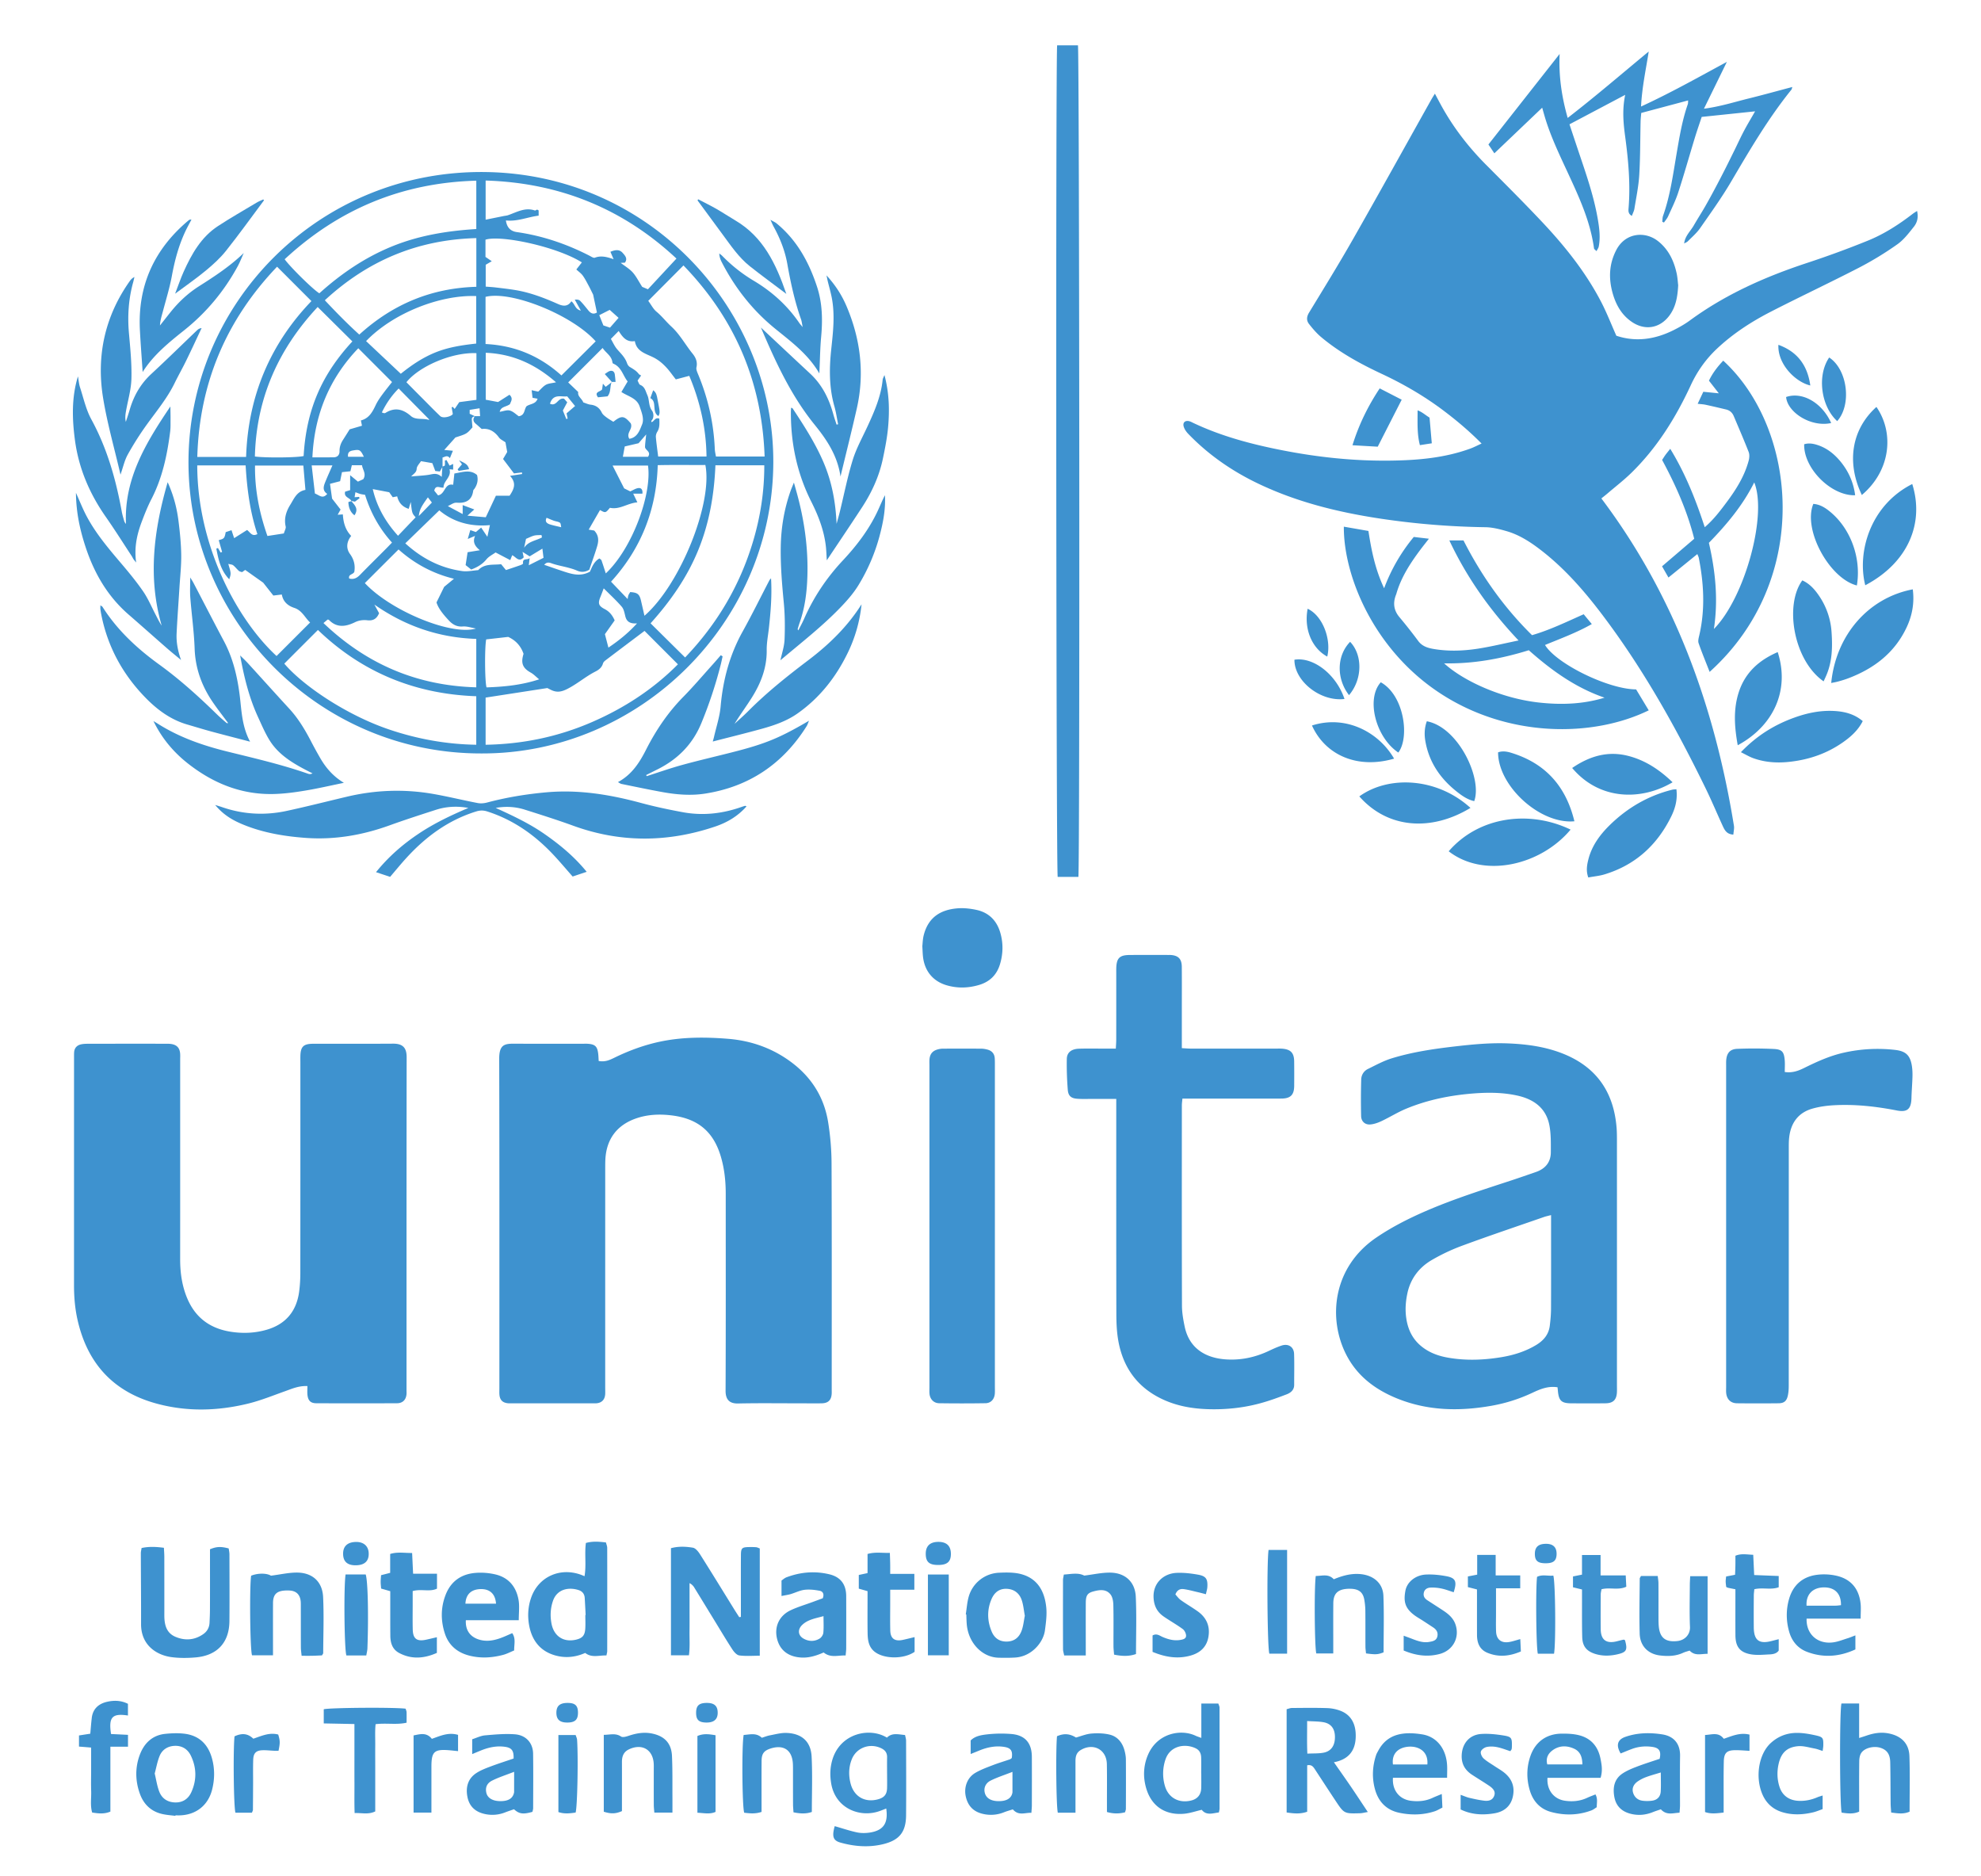
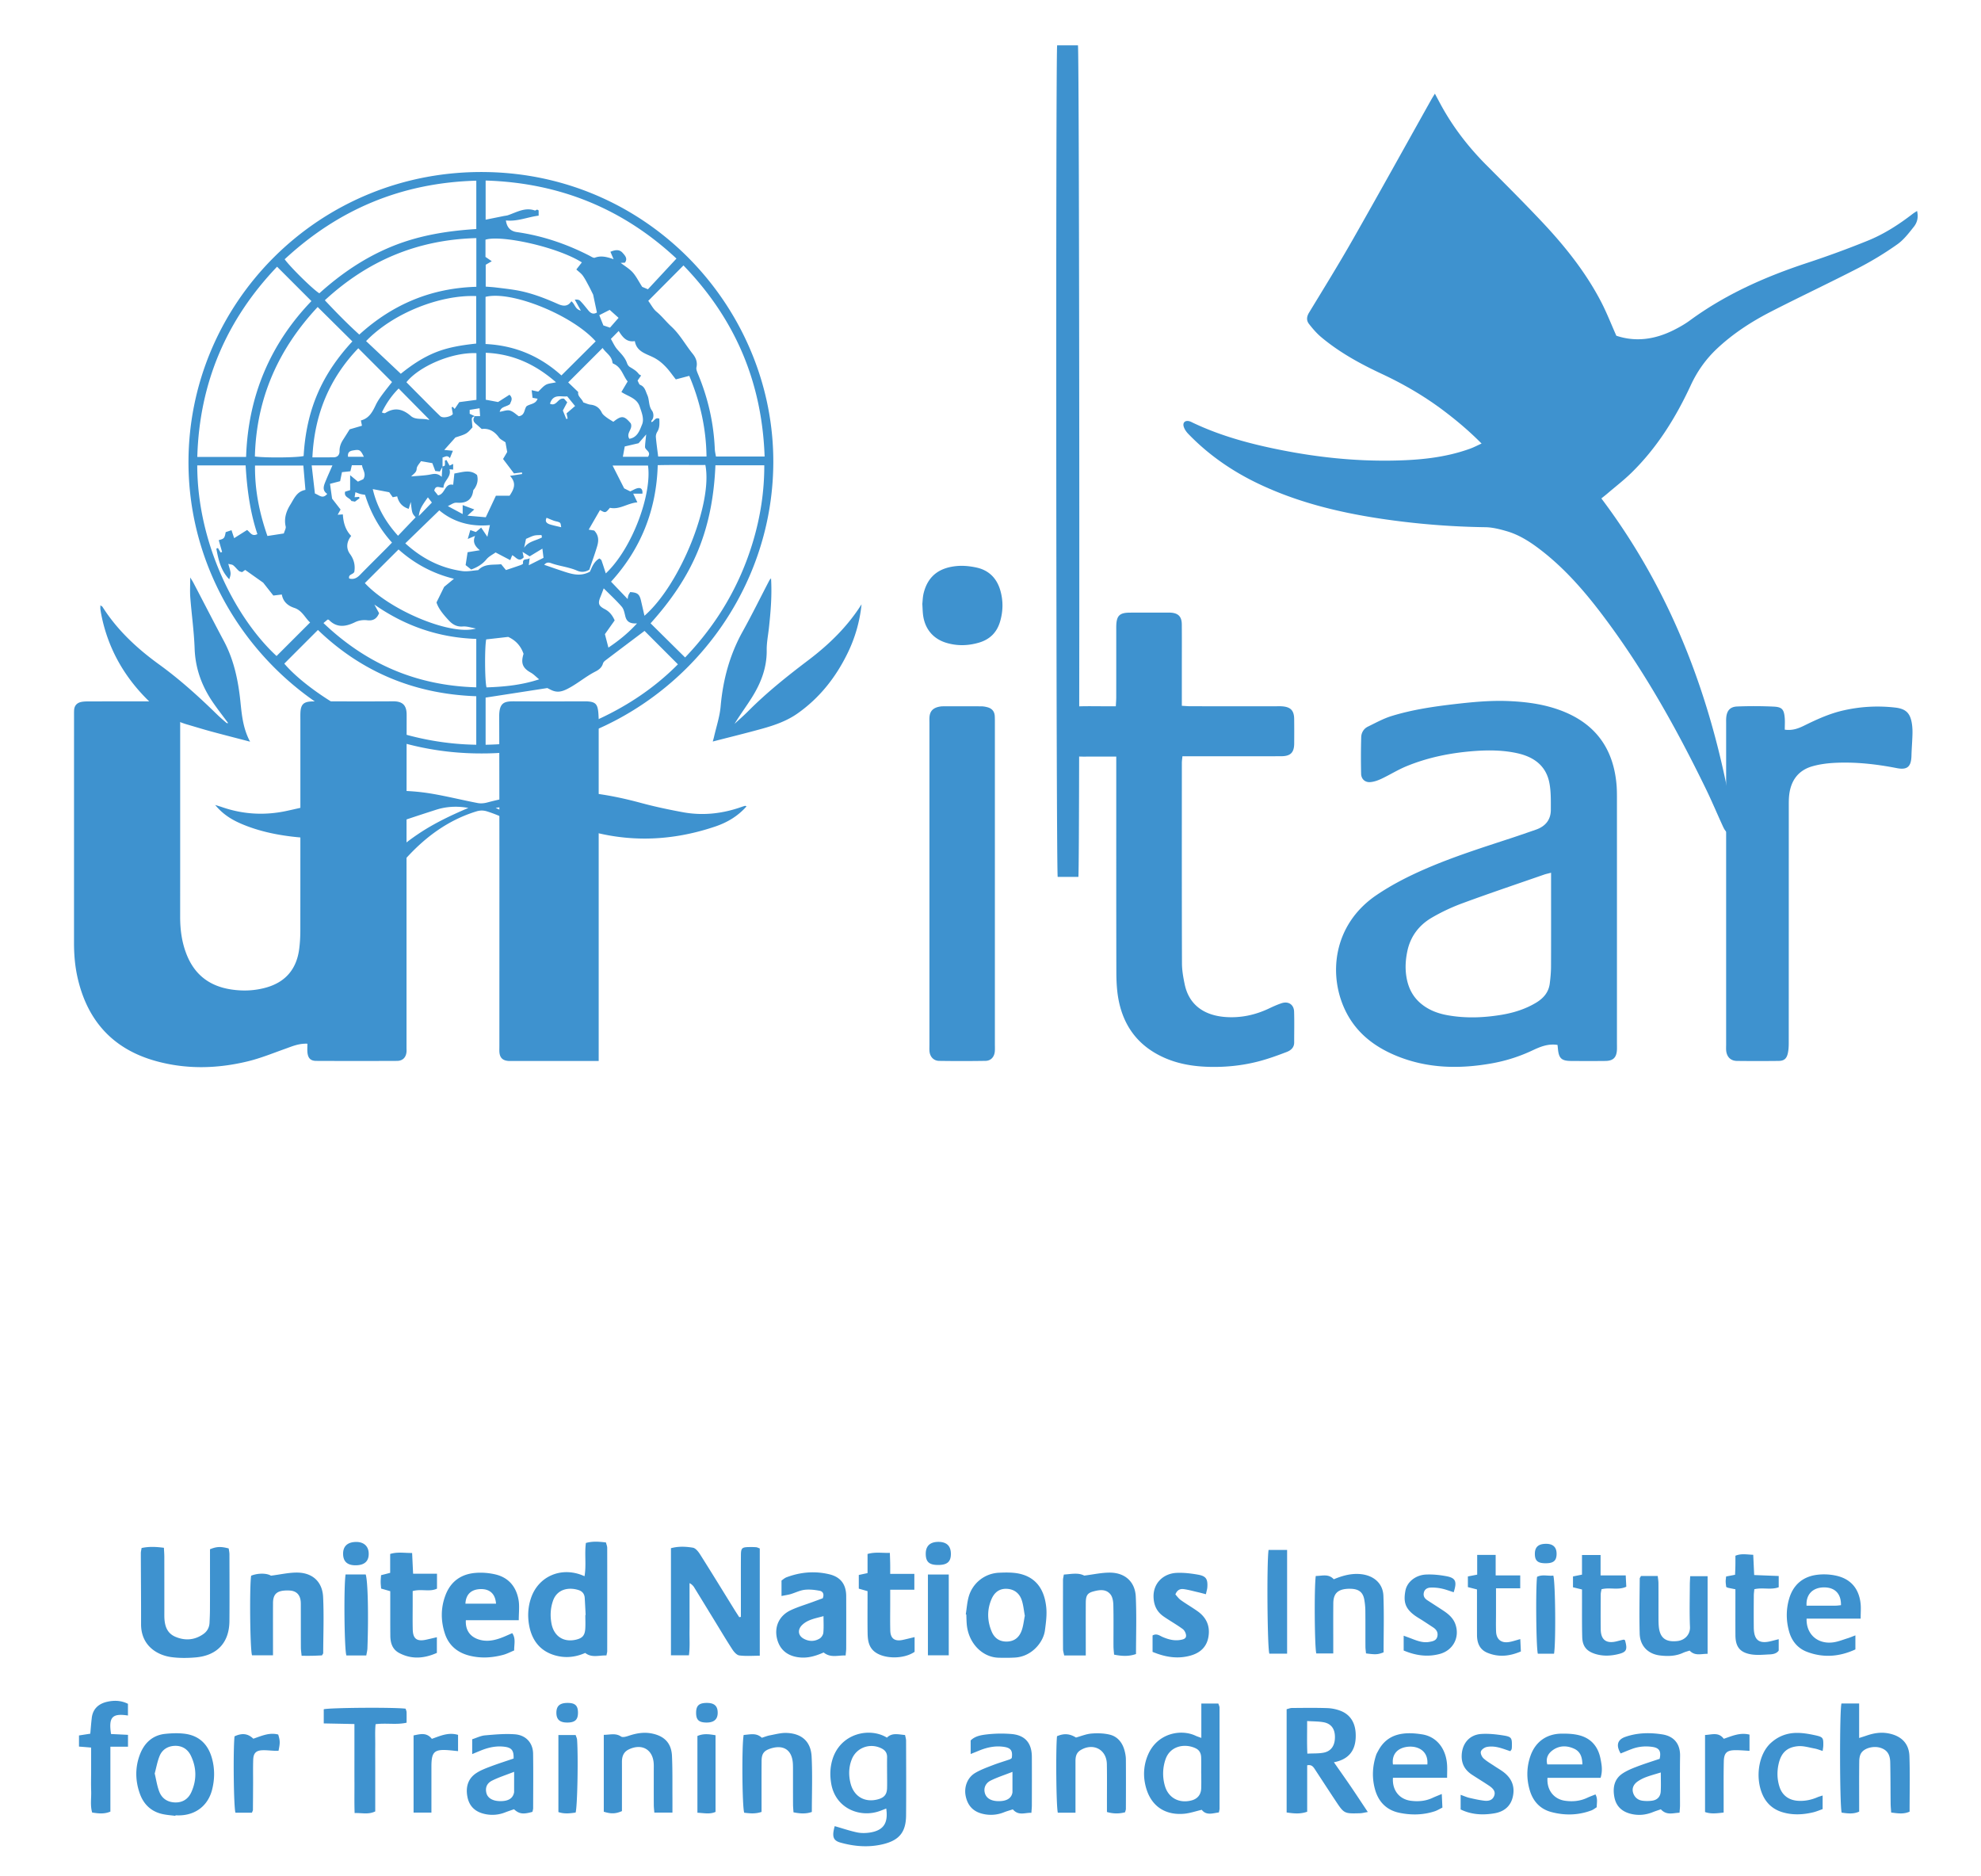
<svg xmlns="http://www.w3.org/2000/svg" viewBox="0 0 349.483 330.891" xml:space="preserve">
-   <path fill="#3E92CF" d="M190.247 154.668h-3.652c-.268-1.053-.363-144.385-.096-146.668h3.672c.251 1 .347 144.336.076 146.668m-84.627 32.467c1.113.217 1.939-.168 2.756-.568 2.584-1.264 5.26-2.246 8.08-2.844 3.977-.836 8-.818 12.004-.496 4.156.34 8 1.709 11.369 4.297 3.467 2.664 5.584 6.148 6.271 10.42.385 2.396.592 4.848.6 7.271.057 13.309.029 26.617.029 39.924 0 .24.012.48-.006.717-.078 1.096-.611 1.629-1.73 1.66-1.148.027-2.297.004-3.445.004-3.783 0-7.562-.053-11.344.027-1.416.033-2.203-.592-2.199-2.24.051-11.584.027-23.168.027-34.752 0-2.211-.229-4.395-.852-6.516-1.363-4.66-4.297-6.848-9.008-7.34-1.9-.199-3.816-.119-5.68.477-3.561 1.131-5.533 3.664-5.697 7.4-.027.668-.023 1.34-.023 2.012-.004 12.732-.004 25.463-.004 38.195 0 .385.02.768-.004 1.148-.068.943-.596 1.488-1.512 1.58-.193.02-.385.008-.576.008H90.172c-.145 0-.289.008-.432 0-1.053-.068-1.564-.557-1.637-1.584-.023-.332-.004-.668-.004-1.004 0-19.389.023-38.771-.031-58.16-.01-2.527.947-2.691 2.66-2.684 4.066.023 8.139.008 12.207.008.24 0 .48-.012.717.004 1.352.088 1.744.467 1.891 1.84.041.377.049.752.077 1.196m-51.387 57.338c-1.541-.064-2.709.473-3.916.9-2.199.783-4.381 1.676-6.641 2.219-5.367 1.297-10.787 1.43-16.16-.055-7.523-2.076-12.051-7.033-13.803-14.588-.48-2.061-.656-4.152-.656-6.266.004-13.355 0-26.711.004-40.062 0-.336-.004-.672.016-1.008.053-.77.488-1.24 1.213-1.408.412-.092.852-.104 1.279-.104 4.549-.01 9.096-.01 13.641-.006.383 0 .771-.004 1.143.072.873.176 1.32.684 1.42 1.572.041.377.014.764.014 1.148 0 11.729.004 23.455-.004 35.184-.004 2.416.326 4.768 1.279 7 1.459 3.408 4.076 5.285 7.732 5.836 2.123.32 4.207.225 6.244-.363 3.379-.977 5.291-3.279 5.744-6.764.135-1.037.199-2.092.203-3.141.012-12.4.008-24.797.008-37.195 0-.385-.008-.766 0-1.148.037-1.688.527-2.191 2.264-2.195 4.693-.018 9.385.016 14.076-.018 1.801-.016 2.412.797 2.408 2.4-.031 19.58-.02 39.16-.023 58.74 0 .236.02.48-.004.717-.1.975-.684 1.562-1.684 1.566-4.74.021-9.48.021-14.221 0-1.008-.004-1.457-.455-1.568-1.479-.049-.466-.008-.943-.008-1.554m219.402-30.155c-.607.16-.928.223-1.236.332-4.771 1.66-9.564 3.268-14.305 5.016a34.265 34.265 0 0 0-5.551 2.607c-2.221 1.309-3.717 3.289-4.26 5.859-.305 1.449-.412 2.908-.189 4.404.309 2.084 1.18 3.805 2.873 5.092 1.324 1.01 2.848 1.549 4.459 1.832 3.137.557 6.289.438 9.412-.074 2.172-.357 4.268-1.006 6.18-2.16 1.297-.785 2.197-1.84 2.389-3.381.125-.992.217-1.996.221-2.996.02-4.973.008-9.947.008-14.92v-1.611zm1.139 30.371c-1.711-.268-3.115.355-4.494 1a28.502 28.502 0 0 1-7.076 2.248c-5.705 1.016-11.32.924-16.77-1.291-3.783-1.541-6.932-3.885-8.863-7.572-3.336-6.369-2.553-15.5 5.244-20.797 2.736-1.859 5.676-3.348 8.707-4.664 4.957-2.148 10.102-3.768 15.225-5.451 1.404-.465 2.805-.953 4.201-1.436 1.672-.576 2.646-1.729 2.646-3.514 0-1.623.045-3.283-.279-4.852-.629-3.027-2.844-4.523-5.713-5.139-2.49-.537-5.008-.557-7.555-.365-4.129.316-8.137 1.111-11.961 2.693-1.496.619-2.883 1.49-4.348 2.184-.633.295-1.328.551-2.012.6-.92.068-1.576-.549-1.6-1.469-.049-2.152-.045-4.307.016-6.459.023-.793.439-1.5 1.184-1.861 1.369-.668 2.721-1.416 4.16-1.863 3.615-1.115 7.352-1.668 11.104-2.104 3.189-.369 6.377-.676 9.588-.537 3.404.145 6.748.621 9.924 1.953 5.748 2.42 8.621 6.855 9.098 12.967.059.809.059 1.625.059 2.438.004 14.314 0 28.631 0 42.943 0 .385.012.768 0 1.152-.055 1.393-.643 2.004-2.027 2.02-2.008.023-4.02.016-6.031.004-1.721-.008-2.197-.451-2.357-2.156a40.535 40.535 0 0 0-.07-.672m-77.846-50.859h-4.293c-.863-.004-1.729.035-2.584-.029-1.08-.078-1.588-.486-1.676-1.582a56.044 56.044 0 0 1-.172-5.438c.023-1.156.816-1.768 2.172-1.812 1.58-.047 3.16-.012 4.74-.012h1.736c.027-.596.072-1.096.072-1.6.008-3.875.004-7.752.004-11.631 0-.289-.004-.572 0-.861.035-1.867.555-2.412 2.387-2.424 2.297-.016 4.598-.004 6.893-.004.096 0 .191-.004.289.004 1.367.076 1.982.688 1.994 2.076.021 2.584.006 5.168.006 7.756v6.6c.588.033 1.092.08 1.592.08 4.979.004 9.959.004 14.936.004.383 0 .768-.02 1.148.008 1.531.113 2.131.74 2.143 2.266.018 1.436.014 2.871.004 4.307-.016 1.588-.65 2.225-2.283 2.229-3.875.016-7.756.004-11.633.004H208.6c-.041.469-.1.832-.1 1.199-.004 11.777-.018 23.553.02 35.328.004 1.229.223 2.473.477 3.686.787 3.779 3.596 5.523 7.215 5.783 2.691.191 5.225-.355 7.648-1.5.736-.348 1.48-.688 2.248-.939 1.188-.385 2.152.244 2.191 1.48.061 1.818.012 3.639.016 5.455 0 .928-.635 1.412-1.348 1.68-1.6.613-3.219 1.197-4.875 1.633-2.785.732-5.645 1.039-8.518.988-2.73-.049-5.424-.438-7.971-1.529-4.637-1.988-7.373-5.5-8.289-10.404-.295-1.584-.367-3.23-.371-4.848-.027-12.062-.016-24.127-.016-36.191v-1.762zm117.936-4.748c1.389.195 2.441-.229 3.477-.74 2.229-1.1 4.488-2.125 6.932-2.668a27.036 27.036 0 0 1 9.109-.484c1.895.225 2.65 1.012 2.924 2.936.088.613.104 1.24.084 1.855-.037 1.244-.145 2.484-.176 3.725-.057 1.912-.736 2.52-2.584 2.16-3.678-.717-7.381-1.131-11.125-.92-1.275.072-2.576.252-3.801.604-2.467.717-3.756 2.508-4.055 5.021-.08.664-.076 1.34-.076 2.008-.004 13.928 0 27.859-.008 41.787 0 .615-.033 1.248-.172 1.844-.217.924-.672 1.289-1.625 1.301-2.439.027-4.883.027-7.324 0-1.096-.012-1.771-.664-1.908-1.744-.043-.377-.016-.764-.016-1.148v-56.725c0-.234-.008-.475.004-.715.057-1.381.629-2.137 1.957-2.184a74.31 74.31 0 0 1 6.455.023c1.461.076 1.793.512 1.92 1.977.057.65.008 1.31.008 2.087m-139.35 27.186v28.279c0 .432.023.865-.012 1.293-.088.967-.689 1.645-1.645 1.66-2.725.043-5.453.043-8.18.004-.945-.016-1.592-.705-1.693-1.633-.043-.379-.016-.764-.016-1.148v-56.852c0-.336-.02-.672.008-1.004.076-.988.564-1.551 1.545-1.795.275-.068.564-.109.848-.109 2.248-.008 4.5-.012 6.748.004.375 0 .76.072 1.123.172.773.217 1.209.744 1.252 1.557.025.428.021.859.021 1.289l.001 28.283m-12.799-49.387c.053-.432.061-1.207.248-1.939.857-3.352 3.209-4.461 5.777-4.713 1.168-.115 2.395.012 3.547.264 2.125.465 3.52 1.832 4.156 3.93.564 1.875.537 3.768-.027 5.643-.564 1.881-1.797 3.096-3.688 3.66-1.93.572-3.857.617-5.781.041-2.408-.729-3.871-2.561-4.127-5.125-.048-.474-.06-.953-.105-1.761" />
+   <path fill="#3E92CF" d="M190.247 154.668h-3.652c-.268-1.053-.363-144.385-.096-146.668h3.672c.251 1 .347 144.336.076 146.668m-84.627 32.467H90.172c-.145 0-.289.008-.432 0-1.053-.068-1.564-.557-1.637-1.584-.023-.332-.004-.668-.004-1.004 0-19.389.023-38.771-.031-58.16-.01-2.527.947-2.691 2.66-2.684 4.066.023 8.139.008 12.207.008.24 0 .48-.012.717.004 1.352.088 1.744.467 1.891 1.84.041.377.049.752.077 1.196m-51.387 57.338c-1.541-.064-2.709.473-3.916.9-2.199.783-4.381 1.676-6.641 2.219-5.367 1.297-10.787 1.43-16.16-.055-7.523-2.076-12.051-7.033-13.803-14.588-.48-2.061-.656-4.152-.656-6.266.004-13.355 0-26.711.004-40.062 0-.336-.004-.672.016-1.008.053-.77.488-1.24 1.213-1.408.412-.092.852-.104 1.279-.104 4.549-.01 9.096-.01 13.641-.006.383 0 .771-.004 1.143.072.873.176 1.32.684 1.42 1.572.041.377.014.764.014 1.148 0 11.729.004 23.455-.004 35.184-.004 2.416.326 4.768 1.279 7 1.459 3.408 4.076 5.285 7.732 5.836 2.123.32 4.207.225 6.244-.363 3.379-.977 5.291-3.279 5.744-6.764.135-1.037.199-2.092.203-3.141.012-12.4.008-24.797.008-37.195 0-.385-.008-.766 0-1.148.037-1.688.527-2.191 2.264-2.195 4.693-.018 9.385.016 14.076-.018 1.801-.016 2.412.797 2.408 2.4-.031 19.58-.02 39.16-.023 58.74 0 .236.02.48-.004.717-.1.975-.684 1.562-1.684 1.566-4.74.021-9.48.021-14.221 0-1.008-.004-1.457-.455-1.568-1.479-.049-.466-.008-.943-.008-1.554m219.402-30.155c-.607.16-.928.223-1.236.332-4.771 1.66-9.564 3.268-14.305 5.016a34.265 34.265 0 0 0-5.551 2.607c-2.221 1.309-3.717 3.289-4.26 5.859-.305 1.449-.412 2.908-.189 4.404.309 2.084 1.18 3.805 2.873 5.092 1.324 1.01 2.848 1.549 4.459 1.832 3.137.557 6.289.438 9.412-.074 2.172-.357 4.268-1.006 6.18-2.16 1.297-.785 2.197-1.84 2.389-3.381.125-.992.217-1.996.221-2.996.02-4.973.008-9.947.008-14.92v-1.611zm1.139 30.371c-1.711-.268-3.115.355-4.494 1a28.502 28.502 0 0 1-7.076 2.248c-5.705 1.016-11.32.924-16.77-1.291-3.783-1.541-6.932-3.885-8.863-7.572-3.336-6.369-2.553-15.5 5.244-20.797 2.736-1.859 5.676-3.348 8.707-4.664 4.957-2.148 10.102-3.768 15.225-5.451 1.404-.465 2.805-.953 4.201-1.436 1.672-.576 2.646-1.729 2.646-3.514 0-1.623.045-3.283-.279-4.852-.629-3.027-2.844-4.523-5.713-5.139-2.49-.537-5.008-.557-7.555-.365-4.129.316-8.137 1.111-11.961 2.693-1.496.619-2.883 1.49-4.348 2.184-.633.295-1.328.551-2.012.6-.92.068-1.576-.549-1.6-1.469-.049-2.152-.045-4.307.016-6.459.023-.793.439-1.5 1.184-1.861 1.369-.668 2.721-1.416 4.16-1.863 3.615-1.115 7.352-1.668 11.104-2.104 3.189-.369 6.377-.676 9.588-.537 3.404.145 6.748.621 9.924 1.953 5.748 2.42 8.621 6.855 9.098 12.967.059.809.059 1.625.059 2.438.004 14.314 0 28.631 0 42.943 0 .385.012.768 0 1.152-.055 1.393-.643 2.004-2.027 2.02-2.008.023-4.02.016-6.031.004-1.721-.008-2.197-.451-2.357-2.156a40.535 40.535 0 0 0-.07-.672m-77.846-50.859h-4.293c-.863-.004-1.729.035-2.584-.029-1.08-.078-1.588-.486-1.676-1.582a56.044 56.044 0 0 1-.172-5.438c.023-1.156.816-1.768 2.172-1.812 1.58-.047 3.16-.012 4.74-.012h1.736c.027-.596.072-1.096.072-1.6.008-3.875.004-7.752.004-11.631 0-.289-.004-.572 0-.861.035-1.867.555-2.412 2.387-2.424 2.297-.016 4.598-.004 6.893-.004.096 0 .191-.004.289.004 1.367.076 1.982.688 1.994 2.076.021 2.584.006 5.168.006 7.756v6.6c.588.033 1.092.08 1.592.08 4.979.004 9.959.004 14.936.004.383 0 .768-.02 1.148.008 1.531.113 2.131.74 2.143 2.266.018 1.436.014 2.871.004 4.307-.016 1.588-.65 2.225-2.283 2.229-3.875.016-7.756.004-11.633.004H208.6c-.041.469-.1.832-.1 1.199-.004 11.777-.018 23.553.02 35.328.004 1.229.223 2.473.477 3.686.787 3.779 3.596 5.523 7.215 5.783 2.691.191 5.225-.355 7.648-1.5.736-.348 1.48-.688 2.248-.939 1.188-.385 2.152.244 2.191 1.48.061 1.818.012 3.639.016 5.455 0 .928-.635 1.412-1.348 1.68-1.6.613-3.219 1.197-4.875 1.633-2.785.732-5.645 1.039-8.518.988-2.73-.049-5.424-.438-7.971-1.529-4.637-1.988-7.373-5.5-8.289-10.404-.295-1.584-.367-3.23-.371-4.848-.027-12.062-.016-24.127-.016-36.191v-1.762zm117.936-4.748c1.389.195 2.441-.229 3.477-.74 2.229-1.1 4.488-2.125 6.932-2.668a27.036 27.036 0 0 1 9.109-.484c1.895.225 2.65 1.012 2.924 2.936.088.613.104 1.24.084 1.855-.037 1.244-.145 2.484-.176 3.725-.057 1.912-.736 2.52-2.584 2.16-3.678-.717-7.381-1.131-11.125-.92-1.275.072-2.576.252-3.801.604-2.467.717-3.756 2.508-4.055 5.021-.08.664-.076 1.34-.076 2.008-.004 13.928 0 27.859-.008 41.787 0 .615-.033 1.248-.172 1.844-.217.924-.672 1.289-1.625 1.301-2.439.027-4.883.027-7.324 0-1.096-.012-1.771-.664-1.908-1.744-.043-.377-.016-.764-.016-1.148v-56.725c0-.234-.008-.475.004-.715.057-1.381.629-2.137 1.957-2.184a74.31 74.31 0 0 1 6.455.023c1.461.076 1.793.512 1.92 1.977.057.65.008 1.31.008 2.087m-139.35 27.186v28.279c0 .432.023.865-.012 1.293-.088.967-.689 1.645-1.645 1.66-2.725.043-5.453.043-8.18.004-.945-.016-1.592-.705-1.693-1.633-.043-.379-.016-.764-.016-1.148v-56.852c0-.336-.02-.672.008-1.004.076-.988.564-1.551 1.545-1.795.275-.068.564-.109.848-.109 2.248-.008 4.5-.012 6.748.004.375 0 .76.072 1.123.172.773.217 1.209.744 1.252 1.557.025.428.021.859.021 1.289l.001 28.283m-12.799-49.387c.053-.432.061-1.207.248-1.939.857-3.352 3.209-4.461 5.777-4.713 1.168-.115 2.395.012 3.547.264 2.125.465 3.52 1.832 4.156 3.93.564 1.875.537 3.768-.027 5.643-.564 1.881-1.797 3.096-3.688 3.66-1.93.572-3.857.617-5.781.041-2.408-.729-3.871-2.561-4.127-5.125-.048-.474-.06-.953-.105-1.761" />
  <g fill="#3E92CF">
    <path d="M338.202 37.207c.283 1.197-.012 2.094-.568 2.793-.885 1.115-1.787 2.305-2.932 3.107a57.376 57.376 0 0 1-6.721 4.096c-5.176 2.672-10.455 5.145-15.641 7.809-3.402 1.752-6.611 3.836-9.428 6.48-1.975 1.859-3.496 4.004-4.639 6.477-2.652 5.719-5.953 11.027-10.5 15.459-1.336 1.301-2.82 2.439-4.236 3.652-.324.275-.664.535-1.029.832 12.953 17.195 19.98 36.74 23.389 57.74.076.477-.061.992-.104 1.555-1.168-.055-1.531-.787-1.869-1.512-1.016-2.211-1.955-4.459-3.023-6.648-5.139-10.539-10.836-20.76-17.893-30.164-3.219-4.299-6.703-8.367-10.963-11.695-1.893-1.477-3.889-2.809-6.217-3.492-1.227-.355-2.516-.688-3.783-.707a137.97 137.97 0 0 1-18.568-1.52c-7.484-1.133-14.795-2.934-21.664-6.244-4.564-2.201-8.668-5.053-12.191-8.709-.348-.359-.672-.828-.805-1.305-.191-.703.285-1.1.988-.918.229.055.439.176.656.279 4.996 2.375 10.301 3.775 15.695 4.836 6.301 1.24 12.66 1.916 19.092 1.836 4.801-.057 9.549-.457 14.105-2.107.654-.236 1.279-.568 2.023-.904-2.18-2.201-4.408-4.076-6.74-5.832-3.375-2.537-7.004-4.648-10.824-6.436-3.82-1.785-7.516-3.801-10.76-6.529-.791-.668-1.484-1.484-2.129-2.307-.467-.605-.42-1.273.018-1.988 2.607-4.289 5.248-8.557 7.73-12.916 4.66-8.182 9.217-16.42 13.82-24.633.184-.332.393-.648.652-1.076.348.66.648 1.229.957 1.797 2.146 3.988 4.875 7.535 8.066 10.748 3.309 3.322 6.633 6.635 9.85 10.047 4.047 4.293 7.723 8.885 10.459 14.148.984 1.9 1.764 3.908 2.676 5.959 3.469 1.16 6.873.637 10.152-1.012.98-.492 1.947-1.039 2.828-1.688 6.316-4.627 13.359-7.736 20.756-10.168a169.41 169.41 0 0 0 10.611-3.893c2.889-1.168 5.508-2.859 7.98-4.768.183-.133.38-.25.724-.479" />
-     <path d="M269.706 114.689c-4.908 1.521-9.805 2.412-14.939 2.312 3.398 3.1 10.043 6.148 16.615 6.9 3.924.443 7.84.336 11.684-.844-5.093-1.754-9.337-4.795-13.36-8.368m-32.629-21.794c1.412.248 2.809.488 4.336.756.521 3.352 1.164 6.703 2.77 10.107a31.212 31.212 0 0 1 5.234-9.051c.836.1 1.686.199 2.668.314-.555.713-1.055 1.336-1.535 1.977-1.779 2.385-3.389 4.863-4.217 7.764a.803.803 0 0 1-.051.137c-.572 1.451-.412 2.76.627 3.984a88.722 88.722 0 0 1 3.285 4.164c.688.932 1.643 1.234 2.703 1.416 2.621.447 5.252.352 7.855-.053 2.293-.355 4.557-.912 7.148-1.443-5.096-5.396-9.145-11.133-12.211-17.645h2.496c3.146 6.176 7.08 11.775 12.092 16.709 3.143-.91 6.055-2.332 9.115-3.689.461.561.908 1.1 1.432 1.732-2.676 1.52-5.488 2.547-8.256 3.688 2.016 3.328 11.193 7.82 16.068 7.832.717 1.184 1.469 2.438 2.229 3.697-9.797 4.779-24.824 4.932-36.98-3.129-11.552-7.652-16.863-20.568-16.808-29.267m60.037-49.948c.152-1.332 1.111-2.156 1.703-3.188.641-1.121 1.344-2.205 1.988-3.324a109.472 109.472 0 0 0 1.793-3.264c.588-1.096 1.154-2.197 1.719-3.305s1.107-2.225 1.66-3.34c.568-1.156 1.104-2.332 1.709-3.473.576-1.092 1.219-2.146 1.943-3.416a6805.2 6805.2 0 0 1-9.42.984c-.393 1.197-.832 2.443-1.217 3.709-.975 3.191-1.879 6.408-2.912 9.584-.467 1.447-1.156 2.824-1.783 4.215-.18.404-.488.748-.74 1.121l-.301-.133c.041-.352.021-.725.137-1.049 1.268-3.578 1.764-7.322 2.4-11.039.5-2.916.98-5.836 1.963-8.645.057-.16.037-.352.064-.672l-8.275 2.209c-.045.543-.104 1.012-.115 1.484-.072 3.154-.049 6.314-.236 9.463-.121 1.992-.537 3.965-.854 5.939-.062.404-.275.785-.451 1.273-.607-.336-.627-.797-.588-1.264.359-4.27-.023-8.496-.592-12.721-.32-2.369-.545-4.748.004-7.365-3.377 1.785-6.541 3.461-9.828 5.197.539 1.627 1.064 3.199 1.588 4.771 1.324 3.932 2.705 7.855 3.408 11.961.271 1.596.484 3.215.164 4.84-.049.244-.225.463-.393.799-.211-.227-.42-.344-.439-.482-.648-4.812-2.676-9.141-4.684-13.477-1.525-3.289-3.096-6.561-4.096-10.064a256.1 256.1 0 0 1-.365-1.279l-8.439 8.047c-.344-.52-.633-.947-1.045-1.559 3.996-5.08 8.172-10.389 12.561-15.965-.176 4.004.377 7.564 1.42 11.283 4.953-3.832 9.557-7.803 14.301-11.719-.5 3.191-1.188 6.32-1.357 9.707 5.217-2.4 10.064-5.135 15.141-7.875l-4.043 8.26c2.916-.385 5.387-1.188 7.895-1.805 2.537-.627 5.057-1.328 7.697-2.027-.084.256-.096.396-.168.484-4.072 5.039-7.332 10.607-10.609 16.176-1.664 2.836-3.596 5.52-5.479 8.223-.596.857-1.412 1.557-2.152 2.305-.181.188-.451.28-.677.416m12.365 42.141c-2.021 4.049-4.861 7.436-8 10.656 1.139 4.963 1.676 9.955.883 15.195 5.465-5.515 9.449-20.138 7.117-25.851m-7.869 33.42c-.691-1.775-1.371-3.404-1.947-5.064-.137-.404.016-.936.119-1.383 1.057-4.561.809-9.109-.084-13.652-.035-.184-.131-.355-.256-.68-1.691 1.375-3.336 2.707-5.096 4.135-.408-.711-.748-1.307-1.131-1.979 1.895-1.621 3.768-3.221 5.676-4.854-1.248-4.943-3.266-9.451-5.664-13.906.188-.285.379-.602.596-.9.225-.309.473-.6.836-1.064 2.668 4.359 4.504 8.973 6.088 13.828 1.576-1.352 2.744-2.908 3.9-4.457 1.66-2.23 3.131-4.58 3.855-7.303.123-.473.164-1.064-.004-1.5-.832-2.129-1.744-4.225-2.633-6.332-.256-.613-.699-1.018-1.352-1.172-1.199-.285-2.404-.572-3.611-.832-.408-.088-.832-.105-1.404-.172.348-.736.645-1.365.996-2.117.824.08 1.656.164 2.736.271-.633-.811-1.141-1.459-1.74-2.23.615-1.305 1.504-2.457 2.52-3.529 13.041 11.976 15.701 38.583-2.4 54.892" />
-     <path d="M296.061 50.312c-.105 2.027-.408 3.801-1.537 5.328-1.691 2.289-4.355 2.729-6.695 1.1-1.729-1.199-2.713-2.916-3.293-4.896-.779-2.672-.695-5.271.625-7.783 1.604-3.041 5.064-3.316 7.324-1.545 1.863 1.461 2.816 3.461 3.307 5.709.16.744.197 1.511.269 2.087m11.066 82.36c2.809-2.932 5.908-4.832 9.416-6.096 2.309-.832 4.68-1.324 7.152-1.168 1.787.113 3.463.545 4.924 1.781-.828 1.635-2.107 2.768-3.508 3.748-2.789 1.951-5.9 3.035-9.293 3.42-2.219.256-4.379.131-6.48-.617-.699-.248-1.343-.642-2.211-1.068m-11.382 6.529c.232 1.801-.203 3.373-.92 4.824-2.484 5.045-6.344 8.561-11.779 10.205-.904.271-1.863.355-2.844.539-.412-1.133-.248-2.148.008-3.164.604-2.404 2.016-4.336 3.732-6.027 3.123-3.072 6.803-5.229 11.084-6.293.183-.043.375-.043.719-.084m-40.17 10.949c5.328-6.16 14.26-7.311 21.504-3.824-5.28 6.313-15.284 8.653-21.504 3.824m81.871-46.201c.307 2.344-.08 4.562-1.072 6.68-2.109 4.508-5.748 7.279-10.293 9.004-.58.219-1.176.4-1.771.562-.404.117-.824.182-1.252.27.839-8.516 6.618-15.045 14.388-16.516m-.092-18.578c2.152 6.855-.672 13.84-8.289 17.859-1.479-5.804.846-14.107 8.289-17.859m-97.545 55.098c5.145-3.723 13.684-3.363 19.607 2.029-6.939 4.207-14.607 3.654-19.607-2.029m37.549-5.012c3.053-2.088 6.24-3.039 9.809-2.152 3.076.77 5.615 2.469 7.904 4.672-5.481 3.257-12.873 3.228-17.713-2.52m36.26-20.441c2.205 6.85-.859 13.098-7.051 16.43-.58-3.201-.82-6.348.215-9.457 1.129-3.372 3.523-5.544 6.836-6.973m-35.868 29.839c-6.057.566-13.461-6.213-13.465-12.156.779-.285 1.568-.152 2.332.084 6.008 1.844 9.637 5.879 11.133 12.072m43.969-24.675c-5.305-3.688-6.945-13.461-3.762-17.812 1.301.58 2.205 1.613 2.977 2.752a12.788 12.788 0 0 1 2.188 6.432c.168 2.496.125 4.973-.832 7.344-.172.428-.375.84-.571 1.284m-70.002 7.037c5.568 1.045 9.828 10.096 8.361 14.088-1.232-.275-2.225-1-3.178-1.76-2.898-2.324-4.855-5.232-5.463-8.959-.187-1.152-.116-2.274.28-3.369m75.869-23.951c-4.818-1.211-9.57-9.814-7.684-14.387 1.236.084 2.213.744 3.121 1.516 3.536 3.011 5.352 8.121 4.563 12.871m3.448-31.489c3.135 4.52 2.574 11.184-2.572 15.531-2.741-5.751-1.825-11.572 2.572-15.531m-99.578 56.188c5.943-1.908 11.752 1.127 14.488 5.844-6.508 1.898-12.152-.653-14.488-5.844m7.144-49.434c1.137-3.652 2.717-6.871 4.805-10.027 1.309.672 2.596 1.336 3.879 1.996-1.428 2.799-2.795 5.482-4.227 8.287-1.357-.076-2.816-.16-4.457-.256m88.682 8.824c-4.24.127-9.107-4.748-8.992-8.996.785-.244 1.557-.125 2.336.127 1.641.529 2.93 1.553 4.018 2.852 1.454 1.748 2.347 3.736 2.638 6.017m-80.594 45.379c-4.008-2.689-5.729-9.477-3.092-12.393 4.149 2.317 5.112 9.761 3.092 12.393m76.014-69.679c3.248 2.137 4 8.332 1.412 11.223-2.877-2.635-3.584-8.055-1.412-11.223m-85.508 60.23c-4.236.518-8.867-3.154-8.832-6.922 3.344-.537 7.373 2.582 8.832 6.922m.99-10.08c2.221 2.312 2.201 6.6-.191 9.404-2.18-2.797-2.268-6.859.191-9.404m76.918-43.18c2.881-.992 6.361 1.02 7.949 4.592-3.58.787-7.72-1.892-7.949-4.592m-84.41 37.346c2.74 1.283 4.197 5.551 3.457 8.436-2.721-1.475-4.137-4.871-3.457-8.436m83.051-46.551c3.439 1.252 5.141 3.703 5.629 7.172-2.602-.601-5.801-3.752-5.629-7.172m-61.545 12.838c.137 1.541.26 3 .396 4.533-.676.104-1.32.203-2.096.324-.525-2.004-.404-3.984-.408-6.137.84.306 1.368.837 2.108 1.28" />
  </g>
  <path d="M130.706 285.189v-3.283c0-2.537-.012-5.076.006-7.613.008-1.238.18-1.395 1.41-1.42.43-.012.861-.004 1.289.029.184.016.355.119.627.215v18.92c-1.26 0-2.447.102-3.607-.051-.451-.057-.936-.609-1.225-1.053-1.096-1.68-2.119-3.408-3.168-5.119-1.176-1.916-2.344-3.836-3.523-5.748a2.05 2.05 0 0 0-.867-.832v4.248c0 1.387.016 2.779-.004 4.168-.021 1.42.096 2.848-.105 4.311h-3.172v-18.887c1.309-.361 2.613-.301 3.865-.092.488.08.98.711 1.291 1.207 2.072 3.271 4.092 6.576 6.133 9.869.248.395.508.787.76 1.18.098-.015.194-.033.29-.049M24.979 273.041c1.283-.281 2.539-.225 3.939-.041.027.596.072 1.109.072 1.621.004 3.203.004 6.412.004 9.619 0 .289-.004.576 0 .861.027 1.57.404 2.971 2.02 3.627 1.717.699 3.381.545 4.9-.539.652-.465 1.012-1.148 1.053-1.961.039-.812.074-1.623.074-2.436.014-3.016.006-6.033.006-9.049v-1.484c1.168-.479 1.898-.508 3.299-.146.045.324.133.688.133 1.051.008 3.924.031 7.848-.004 11.777-.033 3.76-2.145 6.055-5.928 6.391-1.416.125-2.869.141-4.273-.043-2.562-.336-5.4-2.037-5.387-5.828.012-4.164-.033-8.328-.041-12.492-.004-.276.076-.557.133-.928m205.623 30.518c.008 2.068-.053 3.859.039 5.748 1.084-.057 2.004 0 2.877-.172 1.367-.264 2.035-1.328 1.986-2.889-.039-1.383-.715-2.26-2.066-2.488-.873-.147-1.777-.131-2.836-.199m.008 7.804v8.191c-1.248.443-2.385.312-3.625.129V301.47c.312-.076.621-.209.928-.213 2.057-.016 4.117-.047 6.168.018a7.37 7.37 0 0 1 2.369.463c1.867.705 2.859 2.324 2.711 4.877-.131 2.26-1.314 3.73-3.836 4.215 1.049 1.5 2.025 2.881 2.977 4.273.965 1.416 1.9 2.848 3.004 4.5-.604.1-.988.211-1.371.219-2.805.08-2.809.076-4.34-2.232-1.189-1.791-2.361-3.592-3.537-5.387-.317-.484-.593-1.015-1.448-.84m-127.348-26.506c.016 0 .035 0 .055-.004-.051-.996-.1-1.996-.16-2.992-.039-.688-.391-1.168-1.043-1.389-1.652-.555-3.824-.287-4.572 1.924-.436 1.293-.5 2.592-.256 3.932.408 2.221 2.061 3.369 4.252 2.896 1.18-.256 1.633-.732 1.713-1.936.054-.808.011-1.618.011-2.431m3.727 7.131c-1.314-.043-2.588.469-3.748-.443-1.756.779-3.578.957-5.432.396-2.551-.768-3.943-2.629-4.436-5.137-.328-1.695-.244-3.412.359-5.084 1.305-3.627 5.072-5.299 8.74-3.971.172.062.34.135.652.26.336-1.988-.027-3.938.24-5.861 1.217-.336 2.336-.23 3.535-.092.084.344.225.656.225.965.012 6.072.008 12.139 0 18.211.001.186-.063.373-.135.756m49.51 20.836h-.004c0-.955-.012-1.908.004-2.863.018-.752-.311-1.244-.986-1.58-2.025-1.008-4.426-.152-5.248 1.939-.541 1.369-.572 2.801-.217 4.213.596 2.379 2.576 3.482 4.916 2.811 1.039-.299 1.5-.859 1.531-1.947.025-.856.004-1.717.004-2.573m-9.241 9.272c1.377.393 2.641.828 3.938 1.102.727.15 1.531.143 2.271.027 2.4-.377 3.256-1.656 2.881-4.236-.408.156-.801.32-1.197.457-3.451 1.215-7.74-.469-8.504-4.816-.252-1.461-.215-2.859.197-4.248 1.402-4.697 6.6-5.768 9.627-3.896.912-.916 2.027-.561 3.199-.463.064.352.178.668.178.982.012 4.4.035 8.805 0 13.205-.029 2.988-1.24 4.42-4.201 5.1-2.484.568-4.943.367-7.371-.312-1.305-.361-1.533-1.074-1.018-2.902m-1.978-37.041c-1.416.396-2.756.584-3.768 1.557-.828.803-.74 1.836.225 2.393.932.535 1.936.562 2.859.004.316-.193.615-.648.652-1.014.092-.936.032-1.888.032-2.94m-7.408-3.551v-2.729c.256-.172.541-.445.881-.572 2.471-.932 5.023-1.148 7.592-.52 1.988.488 2.932 1.803 2.939 3.855.012 3.064.008 6.123 0 9.184 0 .373-.055.74-.1 1.268-1.344-.047-2.652.477-3.877-.527-1.248.549-2.535.977-3.971.893-2.252-.133-3.768-1.273-4.26-3.348-.496-2.09.379-4.033 2.398-4.988 1.244-.588 2.58-.977 3.877-1.457l1.797-.66c.287-.727.031-1.215-.549-1.324-.871-.164-1.787-.271-2.66-.168-.836.102-1.633.514-2.451.758-.472.134-.96.202-1.616.335m-55.764 1.357h5.398c-.123-1.729-1.092-2.607-2.699-2.576-1.656.033-2.623.908-2.699 2.576m9.412 2.909h-9.336c-.105 1.699.699 2.875 2.203 3.379 1.389.469 2.736.217 4.057-.275.619-.232 1.219-.516 1.924-.816.668.965.316 1.957.34 3.049-.648.264-1.275.6-1.949.779-1.963.521-3.955.641-5.943.137-2.148-.541-3.676-1.832-4.352-3.951-.717-2.236-.717-4.514.133-6.732.951-2.492 2.863-3.768 5.463-3.924a11.522 11.522 0 0 1 3.396.295c2.324.572 3.641 2.221 4.031 4.521.183 1.057.033 2.174.033 3.538m89.277-.782c-.172-.924-.252-1.84-.523-2.688-.424-1.328-1.396-1.992-2.621-2.061-1.406-.076-2.26.688-2.756 1.869-.791 1.887-.73 3.828.064 5.695.484 1.129 1.373 1.775 2.705 1.736 1.336-.041 2.146-.781 2.566-1.92.306-.834.386-1.75.565-2.631m-10.416-.244c.164-1.031.229-2.092.508-3.092a5.813 5.813 0 0 1 5.361-4.252c1.227-.057 2.512-.08 3.695.195 3.035.717 4.363 3.01 4.641 6.006.119 1.307-.068 2.662-.244 3.982-.273 2.061-2.289 4.572-5.213 4.773-.996.062-1.996.059-2.988.031-2.824-.084-5.236-2.516-5.576-5.764-.062-.617-.062-1.24-.092-1.861-.031-.006-.058-.01-.092-.018m41.543 28.084h-.012c0-.957.023-1.908-.006-2.859-.023-.709-.291-1.281-.982-1.609-1.881-.891-4.492-.447-5.309 1.961a7.722 7.722 0 0 0-.115 4.645c.611 2.154 2.516 3.162 4.699 2.596 1.068-.277 1.684-1.025 1.717-2.156.028-.863.008-1.718.008-2.578m.012-6.293v-6.062h3c.064.211.211.475.211.734.014 5.938.008 11.877.004 17.812-.004.184-.062.369-.115.66-1.096.133-2.203.592-3.027-.465-1.057.244-2.057.598-3.08.693-3.453.32-6.217-1.42-6.957-5.504a8.465 8.465 0 0 1 .568-4.92c1.641-3.793 5.783-4.561 8.381-3.332.247.117.511.197 1.015.384m-20.389-14.547h-3.809c-.072-.393-.201-.748-.201-1.107-.016-4.064-.012-8.133-.004-12.201 0-.275.08-.551.145-.959 1.285-.076 2.52-.385 3.596.184 1.58-.191 3.08-.539 4.572-.523 2.629.023 4.4 1.615 4.523 4.229.16 3.383.041 6.775.041 10.127-1.107.396-2.305.428-3.869.107-.031-.463-.1-.967-.104-1.475-.012-2.441.033-4.881-.027-7.32-.016-.633-.148-1.404-.527-1.859-.812-.977-1.992-.77-3.064-.473-.992.275-1.26.748-1.268 1.959-.014 2.537-.004 5.076-.004 7.613v1.698zm-143.386-.027h-3.699c-.354-1.027-.457-12.125-.156-14.037 1.264-.508 2.809-.439 3.5-.004 1.699-.215 3.152-.559 4.604-.547 2.705.016 4.465 1.604 4.592 4.312.16 3.291.029 6.6.016 9.898 0 .084-.084.164-.211.396-.512.023-1.117.057-1.721.068-.568.012-1.135.004-1.875.004-.053-.557-.129-1.008-.129-1.461-.012-2.395-.004-4.787-.012-7.18 0-.432.016-.871-.068-1.287-.199-.961-.812-1.484-1.787-1.576a6.009 6.009 0 0 0-1.004-.004c-1.441.104-2.037.729-2.045 2.195-.016 2.537-.004 5.076-.004 7.613v1.61zm279.824 8.5v6.088c.561-.18.947-.299 1.332-.432 1.236-.424 2.484-.633 3.797-.389 2.283.424 3.668 1.756 3.742 4.037.109 3.244.029 6.492.029 9.775-1.068.48-2.08.305-3.248.156-.037-.545-.088-1.049-.096-1.557-.029-2.436-.018-4.875-.072-7.311-.033-1.416-.572-2.16-1.676-2.533-1.148-.387-2.785-.039-3.412.861-.277.391-.369.971-.377 1.467-.035 2.488-.016 4.977-.016 7.461v1.451c-1.08.484-2.092.309-3.084.18-.355-1.127-.389-17.9-.039-19.256h3.12zM90.702 312.512c-1.43.561-2.693.961-3.869 1.545-.959.477-1.232 1.248-1.039 2.137.203.939 1.111 1.486 2.475 1.492 1.424.008 2.217-.492 2.42-1.521.01-.047.01-.096.01-.143.003-1.088.003-2.178.003-3.51m-.094-2.34c.049-1.412-.336-1.902-1.543-2.07-1.461-.201-2.852.096-4.203.643-.473.189-.941.389-1.557.645v-2.619c.744-.232 1.488-.617 2.26-.686 1.752-.154 3.527-.318 5.271-.188 1.973.152 3.184 1.537 3.213 3.412.047 3.209.016 6.412.008 9.621-.004.227-.084.451-.125.646-1.635.469-2.355.373-3.252-.459-.5.176-1.039.348-1.566.555a6.108 6.108 0 0 1-3.656.266c-1.686-.385-2.709-1.412-3.008-3.068-.309-1.672.107-3.18 1.604-4.148.752-.488 1.615-.82 2.459-1.137 1.335-.505 2.7-.937 4.095-1.413m88.008 2.351c-1.408.553-2.664.953-3.832 1.529-.973.479-1.287 1.4-1.02 2.268.303.984 1.328 1.469 2.852 1.352 1.152-.092 1.836-.6 1.992-1.488.008-.043.008-.092.008-.139v-3.522m3.34 7.221c-1.137-.045-2.268.576-3.275-.607-.488.16-1.033.307-1.553.512a6.138 6.138 0 0 1-3.645.305c-1.744-.373-2.752-1.426-3.111-3.133-.34-1.596.275-3.279 1.664-4.104.973-.58 2.064-.969 3.123-1.381.977-.375 1.984-.672 2.977-1.012.129-.045.24-.152.355-.232.193-1.279-.139-1.791-1.352-1.975-1.504-.232-2.939.062-4.336.627-.471.191-.943.385-1.561.633v-2.393c.824-.832 1.996-.973 3.102-1.096a22.215 22.215 0 0 1 4.004-.049c2.455.176 3.676 1.553 3.688 4.023.016 2.869.008 5.736 0 8.605 0 .373-.045.746-.08 1.277m111.039-7.113c-.992.303-1.812.52-2.607.82a6.72 6.72 0 0 0-1.5.779c-.672.477-1.029 1.172-.777 1.988.24.775.828 1.287 1.648 1.393a6.373 6.373 0 0 0 1.701-.004c.916-.133 1.459-.693 1.52-1.613.063-1.035.015-2.076.015-3.363m3.304 7.096c-1.152.045-2.277.516-3.297-.6-.443.156-.939.307-1.416.5-1.279.512-2.58.631-3.928.287-1.6-.412-2.588-1.391-2.871-3.023-.281-1.611-.004-3.096 1.439-4.068.779-.523 1.68-.889 2.568-1.229 1.332-.508 2.695-.932 3.996-1.371.295-1.32-.049-1.912-1.236-2.096-1.244-.188-2.484-.084-3.672.363-.664.248-1.32.525-1.969.785-.863-1.441-.568-2.438.824-2.924 2.133-.748 4.344-.777 6.52-.438 2.029.316 3.172 1.637 3.137 3.797-.049 2.92-.008 5.84-.012 8.76-.003.372-.048.749-.083 1.257m-269.007-6.915c.268 1.119.416 2.164.777 3.127.443 1.205 1.375 1.9 2.715 1.973 1.408.072 2.42-.588 2.973-1.812.973-2.156.932-4.352-.111-6.48-.553-1.115-1.529-1.715-2.773-1.688-1.236.033-2.244.637-2.715 1.783-.406.992-.589 2.076-.866 3.097m3.648 7.471c-.752-.1-1.516-.146-2.256-.311-1.984-.43-3.316-1.689-3.992-3.545-.848-2.316-.879-4.717.008-7.012.764-1.977 2.209-3.359 4.428-3.592 1.129-.117 2.289-.164 3.408-.027 2.684.322 4.26 1.979 4.908 4.531.457 1.783.424 3.596-.039 5.383-.705 2.701-2.785 4.365-5.592 4.484-.289.012-.576 0-.861 0l-.012.089m100.258-14.269c1.127-.074 2.211-.432 3.203.496.461-.143.949-.344 1.457-.436.975-.184 1.971-.459 2.947-.416 2.656.113 4.24 1.525 4.377 4.168.164 3.232.039 6.484.039 9.768-1.084.377-2.092.293-3.236.064-.031-.5-.08-.959-.08-1.424-.012-1.955-.004-3.916-.008-5.875 0-.434.004-.861-.02-1.289-.137-2.379-1.615-3.393-3.904-2.672-1.191.377-1.607.904-1.615 2.195-.021 2.533-.008 5.068-.008 7.602v1.391c-1.121.385-2.098.26-3.057.145-.363-1.008-.453-11.944-.095-13.717m58.537 13.715h-3.117c-.287-1.121-.375-11.252-.143-13.492 1.211-.527 2.223-.465 3.348.232.889-.24 1.791-.625 2.719-.701 1.072-.088 2.205-.059 3.24.193 1.396.344 2.232 1.416 2.605 2.795.135.504.234 1.037.238 1.557.021 2.916.014 5.828 0 8.744 0 .18-.084.359-.143.596-1.041.271-2.049.283-3.197-.049v-1.428c-.004-2.34.029-4.684-.016-7.023-.047-2.58-2.408-3.805-4.631-2.465-.77.465-.904 1.172-.904 1.969v7.312l.001 1.76m89.426-8.522c-.018-1.244-.342-2.26-1.461-2.768-1.287-.588-2.625-.584-3.809.289-.807.592-1.211 1.412-.924 2.479h6.194zm3.211 2.373h-9.367c-.156 2.131 1.107 3.756 3.088 4.039 1.348.193 2.668.068 3.924-.52.459-.217.939-.389 1.451-.596.428.76.225 1.469.225 2.26-.301.18-.596.428-.936.557-2.312.867-4.682.92-7.041.299-2.008-.523-3.271-1.9-3.848-3.883-.576-1.98-.561-3.973.096-5.924.844-2.533 2.816-3.992 5.496-4.029 1.041-.012 2.121.025 3.121.281 2.084.527 3.322 1.955 3.76 4.066.218 1.073.427 2.145.031 3.45m-30.561-2.367c.205-2.391-1.664-3.287-3.404-3.123-1.852.18-2.908 1.328-2.664 3.123h6.068zm3.484 2.351h-9.553c-.16 2.201 1.129 3.812 3.189 4.064 1.299.16 2.574.053 3.787-.512.465-.215.943-.4 1.637-.688.039.887.076 1.611.111 2.4-.504.244-.908.5-1.348.646-2.049.672-4.156.705-6.232.273-2.252-.465-3.695-1.912-4.312-4.141-.559-2.035-.463-4.061.201-6.061.092-.268.248-.516.383-.768 1.625-3.039 4.521-3.379 7.74-2.867 2.572.412 4.188 2.516 4.389 5.324.051.704.008 1.411.008 2.33m69.487-30.445c.035-2.041-1.098-3.168-3.061-3.133-1.943.041-3.133 1.252-3.012 3.225 1.695 0 3.408.004 5.115-.004.325 0 .645-.057.958-.088m3.47 2.375h-9.535c-.092 2.762 1.959 4.553 4.688 4.186.885-.117 1.736-.473 2.6-.736.396-.125.777-.293 1.32-.496v2.477c-2.791 1.291-5.664 1.531-8.576.412-1.547-.598-2.588-1.812-3.068-3.4-.604-2.008-.619-4.068-.008-6.072.709-2.309 2.336-3.721 4.709-4.076a9.96 9.96 0 0 1 3.404.1c2.654.537 4.146 2.24 4.451 4.908.092.795.015 1.609.015 2.697m-38.757-7.517h2.961c.043.447.123.859.123 1.268.016 2.004.004 4.012.008 6.02 0 .477.004.957.037 1.432.15 2.152 1.16 2.984 3.279 2.754 1.416-.152 2.293-1.236 2.24-2.473-.107-2.48-.037-4.969-.027-7.453 0-.467.039-.936.062-1.512h3.072v13.693c-1.131-.021-2.219.432-3.172-.572-.371.123-.787.223-1.168.398-1.312.602-2.703.625-4.08.457-2.096-.256-3.5-1.688-3.561-3.836-.096-3.244-.008-6.496.01-9.744.001-.081.079-.165.216-.432m-182.977 28.017c1.135-.012 2.088-.348 3.047.297.289.195.904.016 1.328-.125 1.332-.447 2.66-.691 4.076-.416 2.232.438 3.48 1.693 3.58 3.98.111 2.436.064 4.877.08 7.316.004.848 0 1.695 0 2.664h-3.195c-.037-.52-.094-.936-.094-1.352-.012-2.105-.004-4.209-.004-6.312 0-.289.01-.576-.004-.863-.092-2.561-2.035-3.729-4.363-2.637-.961.447-1.252 1.24-1.248 2.223.008 2.389 0 4.781 0 7.174v1.5c-1.123.486-1.904.512-3.203.111v-13.56zM68.85 280.656c-.584-.168-1.072-.309-1.613-.463-.031-.424-.08-.801-.08-1.172-.004-.373.041-.744.072-1.189.529-.135 1.018-.26 1.605-.412v-3.332c1.303-.402 2.516-.154 3.871-.172.061 1.232.111 2.357.176 3.656h4.213v2.633c-1.289.623-2.764 0-4.289.428v2.371c0 1.48-.027 2.965.012 4.445.049 1.604.732 2.104 2.328 1.768.592-.129 1.186-.271 1.928-.443v2.764c-2.191.971-4.42 1.203-6.658.012-1.193-.637-1.541-1.764-1.553-3.02-.02-2.152-.008-4.301-.012-6.449v-1.425m2.709 20.721c.072.244.16.42.168.6.016.568.004 1.137.004 1.873-1.783.404-3.557.023-5.467.26-.133 1.232-.049 2.508-.064 3.775-.012 1.293 0 2.58 0 3.873v7.738c-1.229.598-2.348.24-3.637.293-.064-1.836-.023-3.539-.031-5.24-.008-1.721-.004-3.443-.004-5.164v-5.299c-1.84-.041-3.58-.072-5.412-.109v-2.496c1.031-.28 12.332-.368 14.443-.104m89.793-12.623v2.596c-1.877 1.297-5.27 1.297-6.969.045-1.133-.836-1.297-2.072-1.32-3.328-.035-2.008-.012-4.02-.012-6.029v-1.391c-.553-.156-.996-.285-1.545-.441v-2.412c.529-.115.98-.211 1.545-.332v-3.371c1.309-.381 2.527-.164 3.936-.188.02.695.049 1.291.057 1.891.012.561.004 1.121.004 1.805h4.26v2.801h-4.26v2.588c0 1.531-.027 3.061.012 4.592.031 1.412.768 1.959 2.16 1.676.644-.135 1.279-.303 2.132-.502m70.773-10.783c1.121 0 2.221-.443 3.18.58 1.512-.625 3.092-1.084 4.809-.9 2.229.244 3.855 1.607 3.943 3.809.129 3.332.033 6.676.033 9.984-1.029.391-1.381.412-3.102.184-.031-.385-.1-.797-.1-1.209-.012-2.1.008-4.203-.016-6.303a12.019 12.019 0 0 0-.191-1.992c-.217-1.18-.844-1.744-2.012-1.869a5.879 5.879 0 0 0-1.141-.004c-1.584.148-2.293.9-2.309 2.512-.023 2.393-.008 4.781-.008 7.168v1.701h-2.992c-.293-.954-.394-11.509-.094-13.661m-28.792 13.388v-2.896c.744-.42 1.26.053 1.801.283.98.412 1.971.686 3.047.514.488-.08 1.064-.189 1.064-.752-.004-.4-.268-.941-.592-1.176-1.076-.789-2.248-1.441-3.348-2.201-1.176-.805-1.736-1.912-1.797-3.389-.104-2.535 1.777-4.199 4.025-4.314 1.268-.064 2.57.092 3.832.314 1.406.254 1.719.766 1.631 2.205-.023.363-.145.721-.252 1.244-.539-.141-.977-.26-1.412-.359-.832-.193-1.66-.426-2.5-.541-.584-.076-1.148.092-1.473.943.281.297.568.717.961.996.973.697 2.016 1.289 2.984 1.984 1.48 1.061 2.168 2.504 1.908 4.34-.264 1.889-1.436 2.973-3.189 3.461-2.255.631-4.439.28-6.69-.656M15.928 305.791c.092-1.004.156-1.902.264-2.799.189-1.592 1.213-2.48 2.664-2.82 1.213-.283 2.465-.279 3.717.348v2.064c-2.787-.428-3.436.283-2.984 3.264.957.045 1.936.092 2.992.145v2.096h-3.107v11.443c-1.133.473-2.145.328-3.217.164-.363-1.26-.131-2.504-.172-3.727-.043-1.293-.008-2.586-.008-3.877v-3.855c-.725-.061-1.367-.113-2.141-.172V306.1c.672-.104 1.305-.204 1.992-.309m244.637-25.443c-.656-.168-1.109-.287-1.605-.412v-1.883l1.641-.316v-3.48h3.26v3.619h4.332v2.273h-4.271v4.32c0 1.1-.033 2.199.012 3.299.053 1.393.908 2.08 2.291 1.855.605-.096 1.189-.303 1.98-.516.037.771.068 1.445.104 2.176-2.02.865-3.951 1.045-5.906.236-1.373-.568-1.828-1.736-1.832-3.127-.01-2.297-.004-4.588-.004-6.885-.002-.374-.002-.751-.002-1.159m-4.109.492c-.709-.221-1.408-.496-2.137-.648a7.644 7.644 0 0 0-1.977-.168c-.527.027-1.027.283-1.156.904-.127.592.141 1.012.621 1.324.92.6 1.848 1.191 2.764 1.795.932.613 1.775 1.309 2.172 2.4.84 2.312-.363 4.637-2.748 5.279-2.168.58-4.256.281-6.363-.607v-2.611c.559.207 1.016.371 1.475.547.984.381 1.977.744 3.057.545.607-.107 1.26-.225 1.416-.992.145-.709-.184-1.195-.752-1.568-.6-.391-1.199-.787-1.799-1.176-.48-.312-.984-.592-1.449-.928-1.76-1.283-1.992-2.504-1.637-4.389.293-1.531 1.793-2.723 3.58-2.824 1.182-.062 2.389.061 3.557.273 1.731.311 1.995.916 1.376 2.844m22.638-.486c-.627-.15-1.084-.264-1.592-.387v-1.912c.512-.105.961-.193 1.588-.32v-3.465h3.279v3.602h4.438c.035.76.066 1.348.1 1.996-1.436.668-2.908.062-4.373.447-.043.271-.135.58-.139.893-.012 2.055-.025 4.111 0 6.164.02 1.859.971 2.574 2.783 2.135.416-.1.824-.215 1.24-.303.076-.021.176.059.26.096.492 1.756.26 2.131-1.383 2.5-1.236.275-2.449.318-3.682-.025-1.646-.459-2.439-1.332-2.482-3.043-.061-2.389-.029-4.775-.037-7.164v-1.214m27.063-.034c-.545-.111-.916-.18-1.289-.264-.092-.02-.176-.076-.336-.148-.027-.283-.084-.607-.092-.932-.008-.275.045-.557.076-.912.488-.096.943-.18 1.58-.305.02-.504.049-1.055.057-1.607.012-.572.004-1.141.004-1.748 1.023-.428 2.008-.211 3.143-.168.057 1.156.109 2.279.168 3.572 1.43.057 2.828.111 4.328.168v1.984c-1.379.512-2.852-.004-4.303.352-.033.385-.092.752-.092 1.125-.014 1.867-.021 3.73-.004 5.6.023 2.303.951 2.988 3.199 2.391.352-.092.703-.18 1.199-.307v2.004c-.355.527-.979.652-1.596.68-1.088.049-2.199.168-3.26-.004-1.996-.332-2.768-1.355-2.779-3.363-.016-2.205-.004-4.404-.004-6.609v-1.509zm-39.707 28.557c-.803-.256-1.555-.561-2.336-.717-.596-.119-1.256-.152-1.844-.023-.396.084-.924.461-1.02.809-.092.344.176.932.475 1.203.594.541 1.316.939 1.988 1.396.557.371 1.145.699 1.664 1.115 1.393 1.121 1.916 2.568 1.492 4.328-.412 1.713-1.656 2.584-3.24 2.848-1.988.332-3.992.266-5.947-.684v-2.58c.592.209 1.053.42 1.531.533.873.203 1.748.398 2.637.504.74.084 1.469-.057 1.76-.889.229-.641-.053-1.176-.908-1.752-.992-.664-2.012-1.283-3.012-1.936-1.203-.789-1.855-1.857-1.824-3.348.045-2.117 1.336-3.705 3.449-3.846 1.314-.084 2.668.061 3.971.273 1.369.223 1.461.451 1.439 1.824 0 .188-.008.379-.043.566-.012.087-.092.163-.232.376m55.099-.043c-.521-.16-.949-.34-1.396-.424-.973-.176-1.973-.496-2.932-.416-1.961.164-2.992 1.168-3.434 3.092-.314 1.369-.283 2.756.156 4.102.5 1.531 1.701 2.363 3.336 2.443 1.172.061 2.273-.172 3.344-.629.248-.107.518-.176.92-.311v2.402c-.508.172-1.104.438-1.727.58-1.789.416-3.584.5-5.369-.035-1.656-.5-2.836-1.557-3.52-3.129-1.316-3.039-.68-7.107 1.465-9.07 1.352-1.236 2.928-1.801 4.688-1.789 1.084.004 2.184.205 3.244.439 1.291.293 1.359.453 1.336 1.773-.003.277-.06.552-.111.972m-97.752-35.459h3.271v18.297h-3.131c-.353-.965-.479-15.92-.14-18.297m80.282 46.322c-1.264.148-2.244.277-3.281-.088v-13.592c1.201-.043 2.377-.568 3.305.672 1.428-.475 2.836-1.156 4.539-.736v2.861c-.832-.045-1.623-.117-2.416-.117-1.574-.004-2.088.449-2.119 2.018-.053 2.439-.023 4.883-.027 7.322l-.001 1.66m-259.637.032h-2.908c-.32-1.1-.416-11.207-.16-13.475 1.34-.621 2.367-.496 3.316.42 1.416-.477 2.818-1.152 4.391-.736.336 1.1.344 1.461.053 2.863-.248 0-.516.008-.783-.004-.713-.027-1.434-.123-2.141-.084-1.061.061-1.504.537-1.541 1.668-.047 1.385-.016 2.768-.02 4.152-.008 1.576-.016 3.152-.031 4.729-.004.088-.065.176-.176.467m16.523-42.026h3.549c.383 1.115.52 7.184.303 13.043-.016.404-.127.809-.199 1.244H61.11c-.363-1.008-.481-12.06-.145-14.287m15.145 42.008h-3.148v-13.617c1.152-.227 2.287-.584 3.225.605 1.455-.508 2.902-1.209 4.623-.701v2.869c-.553-.057-1.047-.113-1.543-.156-2.652-.217-3.152.24-3.156 2.867v8.133zm87.592-42h3.676v14.248h-3.676zm-40.664 42.019v-13.533c1.07-.471 2.084-.324 3.195-.135v13.523c-.992.448-2 .208-3.195.145m-21.487-.031c-1.043.16-2.02.266-3.039-.086v-13.586h3.043c.096.305.232.561.252.828.217 3.084.061 11.725-.256 12.844m172.606-28.015h-2.855c-.301-1.094-.393-11.461-.137-13.557.936-.477 1.928-.107 2.865-.225.371 1.069.467 11.932.127 13.782M62.778 276.086c-1.469.02-2.221-.637-2.248-1.963-.031-1.373.748-2.121 2.248-2.152 1.375-.029 2.232.729 2.268 2.004.04 1.379-.721 2.091-2.268 2.111m102.728-.055c-1.58 0-2.184-.543-2.188-1.973-.004-1.402.787-2.119 2.303-2.1 1.416.025 2.137.744 2.133 2.141-.007 1.372-.66 1.932-2.248 1.932m-65.453 27.793c-1.316-.004-1.904-.553-1.896-1.756.012-1.18.607-1.697 1.957-1.705 1.359-.004 1.859.469 1.852 1.756-.008 1.229-.549 1.709-1.913 1.705m24.697-3.461c1.305.012 1.881.568 1.865 1.789-.018 1.123-.686 1.684-1.996 1.672-1.354-.016-1.832-.488-1.812-1.797.02-1.218.551-1.675 1.943-1.664m147.86-24.634c-1.373-.012-1.863-.488-1.832-1.76.031-1.141.672-1.676 2-1.668 1.236.004 1.855.625 1.832 1.824-.024 1.18-.572 1.621-2 1.604" fill="#3E92CF" />
  <g fill="#3E92CF">
    <path d="M99.012 92.994c-.076-.297-.061-.68-.232-.797-.293-.203-.705-.223-1.057-.348-.42-.152-.828-.332-1.291-.523-.361.691.055 1.016.664 1.195.569.172 1.156.29 1.916.473m-23.525-5.271c-1.244 1.738-1.455 2.176-1.604 3.295.828-.852 1.564-1.615 2.309-2.381-.285-.367-.453-.582-.705-.914M64.192 80.57c-.553-1.16-.748-1.301-1.645-1.164-.6.092-1.271.156-1.145 1.164h2.79zm31.42 14.219c-.027-.139-.057-.279-.08-.42-.436.029-.881-.004-1.297.1-.459.117-.891.354-1.436.576-.084.4-.207.988-.332 1.576.733-1.156 2.096-1.248 3.145-1.832m4.447-24.887c-.959.172-2.467-.568-3.031 1.303 1.191.568 1.4-1.143 2.492-.875.139.16.352.4.551.627-.279.521-.523.98-.771 1.449.205.512.404 1.004.604 1.5.08-.023.16-.053.24-.076-.08-.381-.156-.756-.191-.924l1.5-1.289c-.513-.631-.898-1.103-1.394-1.715m7.504-15.244c-.676.34-1.256.635-1.84.932.256.633.492 1.229.725 1.809.385.127.744.252 1.168.391.469-.535.951-1.092 1.512-1.73-.6-.542-1.085-.97-1.565-1.402m6.76 25.912c.633-.928-.547-1.152-.527-1.773.02-.627.111-1.256.205-2.172l-1.346 1.553-2.439.568-.332 1.824h4.439zm-59.336 1.516c.205 1.783.393 3.416.568 4.955.801.305 1.369 1.033 2.176.068-.996-.66-.58-1.52-.24-2.359.35-.855.736-1.691 1.156-2.664h-3.66zm12.381-9.34c.252.092.297.119.336.119.096 0 .209.021.279-.023 1.652-1.049 3.08-.709 4.508.535.857.748 2.109.346 3.137.674.053.016.168-.168.08-.076-1.801-1.824-3.564-3.609-5.379-5.453a15.366 15.366 0 0 0-2.961 4.224m39.14 31.027c-.244.641-.4 1.072-.576 1.496-.473 1.156-.357 1.592.775 2.176.855.449 1.359 1.133 1.732 1.98-.629.889-1.232 1.74-1.721 2.428.225.861.404 1.561.617 2.373 1.734-1.168 3.412-2.48 5.047-4.27-1.232.084-1.832-.311-2.064-1.256-.146-.584-.26-1.26-.627-1.684-.948-1.102-2.03-2.086-3.183-3.243M72.1 89.75c-1.152-.367-1.771-1.121-2.029-2.205l-.783.156c-.232-.328-.473-.664-.623-.879-1.045-.201-1.941-.369-2.9-.553.719 3.121 2.264 5.816 4.455 8.229 1.088-1.141 2.096-2.193 3.104-3.252-.631-.717-.631-.717-.852-2.709-.139.457-.253.824-.372 1.213m20.264 25.576c-.504-1.465-1.447-2.412-2.713-2.988-1.34.152-2.615.299-3.875.439-.289 1.412-.252 7.373.057 8.465 3.07-.109 6.119-.385 9.283-1.42-.58-.477-.973-.9-1.447-1.168-1.454-.804-1.825-1.664-1.305-3.328M53.883 86.41c-.123-1.436-.248-2.881-.367-4.297h-8.525c-.055 4.285.754 8.309 2.186 12.424 1.016-.154 1.975-.303 2.898-.447.145-.504.4-.904.324-1.225-.332-1.443.117-2.736.84-3.883.64-1.025 1.121-2.312 2.644-2.572m44.209-18.98c-3.732-3.26-7.713-5.012-12.4-5.207v8.279c.828.156 1.568.291 2.176.408l2.016-1.285c.732.693.209 1.205.092 1.648-.635.516-1.6.393-1.82 1.363.645-.1 1.27-.367 1.785-.227.6.164 1.1.684 1.58 1.008 1.111-.168.924-1.184 1.359-1.752.625-.461 1.633-.352 1.957-1.34-.27-.049-.529-.096-.885-.164-.045-.385-.092-.785-.16-1.336.484.107.824.18 1.156.252.447-.412.844-.916 1.359-1.209.442-.251 1.022-.263 1.785-.438m8.223-6.057c-2.066 2.068-4.02 4.021-6.076 6.076.529.504 1.129 1.08 1.773 1.701-.168.76.672 1.172.887 1.828.477.15.873.355 1.289.398.947.102 1.572.561 1.988 1.42.156.316.488.568.783.793.393.301.824.539 1.244.809 1.447-1.152 1.912-1.102 3.068.268.451 1.016-.885 1.691-.244 2.729 1.443-.229 1.836-1.533 2.244-2.518.404-.982-.064-2.131-.424-3.18-.512-1.496-2-1.752-3.221-2.555.363-.617.709-1.193 1.104-1.865-.818-.973-1.07-2.547-2.566-3.152-.064-.027-.113-.156-.125-.242-.152-1.156-1.191-1.66-1.724-2.51m-22.264.92c-4.316-.203-10.131 2.332-12.351 5.125.959.973 1.928 1.951 2.904 2.928 1.012 1.016 2.012 2.049 3.051 3.037.545.52 2.117 0 2.229-.377-.107-.604-.16-.893-.207-1.18.066-.016.139-.033.211-.053.113.125.229.248.324.352.309-.451.617-.91.812-1.199 1.145-.152 2.072-.275 3.027-.404v-8.229zm27.141 24.381c.48-.217.893-.496 1.34-.576.58-.104.871.229.801.973h-1.625c.225.471.436.912.736 1.531-1.779.156-3.121 1.34-4.844.961-.777.932-.777.932-1.748.398-.664 1.148-1.324 2.293-1.996 3.457.359.057.752.119.977.16.859.912.783 1.859.512 2.779-.428 1.436-.949 2.844-1.381 4.129-.844.492-1.512.451-2.211.139-.477-.211-.984-.355-1.488-.492-1.004-.268-2.045-.439-3.012-.795-.602-.221-.92-.092-1.244.283 1.088.373 2.115.736 3.146 1.076 1.584.525 3.174 1.088 4.92.133.361-.805.709-1.793 1.678-2.332.16.139.318.217.359.332.268.76.508 1.531.76 2.307 4.699-4.422 8.164-14.012 7.447-19.023h-6.248c.74 1.461 1.389 2.736 2.041 4.023.371.185.752.377 1.08.537m-26.305 6.381 1.092 1.627.449-2.064c-3.596.344-6.6-.648-8.928-2.604l-6 5.82c2.844 2.596 6.164 4.367 10.07 4.896.908.123 1.861-.105 2.793-.168 1.133-1.201 2.641-.877 4.043-1.049.281.34.537.656.854 1.037.904-.305 1.76-.586 2.607-.885.156-.057.42-.205.412-.279-.129-1.033.736-.533 1.164-.953-.061.473-.092.736-.156 1.264l2.6-1.307c-.072-.568-.119-.965-.199-1.621-.877.527-1.561.945-2.248 1.363a440.11 440.11 0 0 0-1.252-.791c.088.42.148.713.203.963-.867.938-1.352-.055-2.027-.375-.145.352-.26.645-.348.867-.816-.428-1.637-.855-2.588-1.355-.508.373-1.186.691-1.613 1.217-.711.867-1.604 1.387-2.684 1.799-.295-.234-.623-.496-.988-.783l.348-2.271c.736-.121 1.266-.209 2.164-.352-1.02-.809-1.256-1.59-.844-2.529-.395.164-.699.293-1.291.541l.451-1.564c.445.152.744.26.98.34.333-.277.608-.509.936-.784m-20.523 9.791c4.549 4.893 15.305 9.328 19.6 8.012-.832-.139-1.588-.42-2.32-.359-1.035.088-1.787-.352-2.408-1.008-.971-1.033-1.891-2.129-2.23-3.236.508-1.027.891-1.812 1.352-2.748.42-.344.988-.812 1.729-1.424-3.85-.945-7.057-2.744-9.777-5.172-2.03 2.023-3.95 3.943-5.946 5.935m-9.252-22.18c1.348 0 2.535.004 3.725-.004.711-.004 1.076-.439 1.062-1.084-.012-.756.225-1.396.621-2.008.432-.668.852-1.348 1.164-1.844.852-.248 1.516-.445 2.172-.637l-.188-.932c1.447-.369 2.035-1.504 2.604-2.689.283-.6.656-1.168 1.047-1.703.637-.875 1.32-1.715 1.84-2.383-2.008-2.01-3.955-3.957-5.951-5.957-5.036 5.249-7.745 11.612-8.096 19.241m69.527-.145c-.064-5.047-1.16-9.764-3.043-14.229-.912.24-1.664.441-2.369.625-.656-.828-1.139-1.545-1.727-2.16-.641-.68-1.32-1.26-2.217-1.713-1.279-.65-2.98-1.008-3.287-2.879-1.484.24-2.178-.732-2.85-1.789-.496.506-.92.938-1.379 1.4.363.613.66 1.32 1.145 1.869.65.74 1.359 1.412 1.691 2.375.088.26.268.557.492.693.58.359 1.176.68 1.592 1.246.092.121.271.182.416.27-.24.348-.424.611-.625.898.168.289.252.668.457.754.84.336.943 1.096 1.26 1.791.4.885.191 1.912.84 2.775.225.293.443 1.205-.119 1.766-.049.043.027.211.031.246.488-.143.604-.91 1.371-.615.014.791.102 1.58-.371 2.324-.164.26-.268.627-.24.936.096 1.129.26 2.252.404 3.416h8.528zM70.708 65.926c1.783-1.439 3.809-2.844 6.145-3.779 2.312-.928 4.744-1.281 7.16-1.549v-8.375c-6.273-.262-14.613 2.943-19.428 7.939 2.007 1.893 4.015 3.779 6.123 5.764m31.943-19.645c-4.439-2.795-14.332-4.875-17.004-4.004v3.037c.389.264.705.482 1.109.76l-1.068.623v3.854c.648.055 1.207.082 1.764.15 1.184.145 2.371.273 3.549.473 2.607.443 5.059 1.389 7.459 2.455.939.416 1.732.441 2.336-.486.633.436.633 1.402 1.676 1.643-.42-.764-.744-1.348-1.068-1.932.438-.053.77.016.961.221.5.512.943 1.076 1.393 1.631.424.533.891.812 1.551.412-.24-1.127-.471-2.219-.668-3.156-.303-.6-.527-1.078-.779-1.547-.332-.613-.645-1.244-1.049-1.805-.295-.404-.73-.707-1.135-1.08.338-.436.658-.844.973-1.249M85.659 60.678c5.193.252 9.584 2.123 13.385 5.541 2.076-2.064 4.064-4.041 6.045-6.014-4.176-4.68-14.938-8.996-19.43-7.844v8.317zm-28.592 49.217c7.629 7.275 16.518 11.047 26.957 11.336v-8.541c-6.621-.215-12.564-2.271-17.977-6.057.285.518.564 1.037.832 1.521-.42 1.008-1.068 1.363-2.064 1.252-.752-.084-1.486 0-2.215.355-1.588.775-3.184 1.031-4.584-.436-.029-.029-.092-.021-.225-.045a68.52 68.52 0 0 1-.724.615m50.732-7.297 2.928 3.061c.041-.217.053-.443.129-.648.08-.213.225-.404.32-.58 1.295.084 1.639.363 1.908 1.512l.611 2.664c6.275-5.447 12.084-19.832 10.744-26.592-2.771.02-5.564-.035-8.404.031-.228 8.056-3.068 14.876-8.236 20.552m-73-20.512c.023 13.928 6.812 26.988 13.992 33.623 1.957-1.955 3.908-3.908 5.92-5.916-.879-.779-1.396-2.115-2.783-2.57-1.16-.377-1.992-1.109-2.209-2.361-.504.061-.951.117-1.496.18-.664-.84-1.303-1.65-1.787-2.268-1.16-.82-2.148-1.52-3.18-2.252l-.549.393c-.221-.08-.436-.1-.568-.221-.352-.311-.635-.703-1.004-.992-.188-.146-.492-.146-.863-.244.508 1.697.508 1.697.172 2.717-1.516-1.561-1.912-3.477-2.279-5.4.096-.039.188-.08.283-.119.156.264.316.527.477.795.084-.035.168-.066.256-.104-.201-.691-.396-1.389-.592-2.076.959-.256 1.023-.324 1.227-1.412.328-.107.668-.225 1.025-.344.156.473.283.855.467 1.404.848-.535 1.588-1.004 2.281-1.439.6.451.863 1.219 1.818.723-1.307-3.912-1.832-7.996-2.074-12.115h-8.534zM56.043 54.15c-6.951 7.436-10.82 16.123-11.076 26.367 1.932.264 7.523.201 8.6-.084.213-3.768.938-7.447 2.434-10.947 1.49-3.504 3.66-6.568 6.164-9.268l-6.122-6.068m27.993-12.152c-10.381.271-19.16 3.977-26.729 10.963 1.992 2.121 3.941 4.117 6.08 6.053 5.916-5.381 12.744-8.203 20.648-8.428v-8.588zm5.216-3.115c.146 1.096.691 1.875 1.912 2.051 4.531.645 8.799 2.096 12.863 4.184.291.152.68.424.912.336 1.096-.416 2.131-.143 3.312.266-.225-.521-.373-.869-.561-1.309.836-.352 1.572-.469 2.156.191.412.465.939 1.008.395 1.729-.279.012-.512.023-.738.035.752.58 1.535 1.037 2.115 1.676.615.689 1.035 1.553 1.676 2.553l1.012.428 5.033-5.416c-9.393-8.775-20.588-13.367-33.664-13.764v6.908c1.119-.229 2.172-.439 3.219-.652.236-.047.48-.061.705-.133 1.543-.523 3.012-1.447 4.76-.84.096.037.248-.119.383-.143.072-.014.16.072.285.131v.924c-1.931.232-3.724 1.067-5.775.845m-3.58 92.478c6.547-.111 12.756-1.4 18.688-3.967 5.752-2.488 10.916-5.854 15.236-10.221-2.041-2.041-3.992-3.992-5.889-5.893-2.248 1.693-4.576 3.441-6.893 5.201-.18.135-.379.332-.436.539-.203.713-.725 1.121-1.328 1.424-1.74.881-3.203 2.18-4.959 3.068-1.088.553-1.9.664-2.904.164-.301-.148-.596-.301-.625-.316l-10.891 1.684v8.317zM43.417 80.594c.348-10.783 4.295-19.969 11.523-27.488-2.057-2.055-4.004-4.008-6.061-6.064-8.9 9.316-13.699 20.438-14.072 33.553h8.61zm40.611-48.725c-13.129.358-24.301 5.041-33.809 13.861 1.076 1.479 5.164 5.475 6.121 6 3.811-3.438 8.008-6.305 12.803-8.262 4.777-1.951 9.781-2.754 14.885-3.07v-8.529zm50.863 48.656c-.459-13.096-5.168-24.244-14.316-33.707l-6.211 6.244c.539.73.889 1.447 1.443 1.906.965.797 1.713 1.785 2.613 2.613 1.535 1.408 2.492 3.232 3.775 4.812.52.643.896 1.439.672 2.398-.084.365.129.832.287 1.221 1.762 4.229 2.758 8.623 2.949 13.201.02.451.135.895.203 1.311h8.585zm-14.027 35.44c5.648-5.906 9.637-12.66 11.959-20.379 1.32-4.393 2.021-8.881 2.01-13.516h-8.621c-.215 5.16-1.072 10.16-3.02 14.932-1.969 4.832-4.904 9.027-8.42 12.939 2.039 2.02 4.004 3.965 6.092 6.024m-70.709 1.086c3.297 3.883 10.953 9.066 18.5 11.619 4.996 1.688 10.102 2.607 15.365 2.688v-8.557c-10.861-.375-20.213-4.26-27.932-11.688-2.029 2.03-3.949 3.949-5.933 5.938m33.689-43.61c-.373.023-.648.152-.609.596.037.469.076.932.113 1.34-1 1.141-1 1.141-3.004 1.781-.74.832-1.361 1.52-1.969 2.203.549.053.977.092 1.523.145-.223.545-.371.904-.531 1.305-.461-.609-.855-.217-1.297-.117v1.629c-.146.264-.295.523-.475.84-.244-.029-.516-.057-.805-.088-.211-.568-.412-1.084-.523-1.385-.732-.127-1.271-.225-2-.348-.248.408-.736.867-.76 1.348-.033.645-.525.865-.969 1.344 1.152-.104 2.104-.139 3.041-.279.748-.111 1.479-.457 2.348.359l.115-1.816c.148-.066.404-.111.424-.207.057-.275.02-.572.02-.863l.285-.084.539.982c.145-.066.328-.156.633-.299v1.004c-.256-.025-.457-.045-.648-.061.412 1.396-1.107 2.057-1.043 3.236-.668.08-1.396-.564-1.641.535l.664.828c1.305-.203 1.123-2.207 2.672-1.863.076-.701.145-1.352.211-1.988 1.438-.236 2.797-.768 4 .268.24.916.033 1.689-.443 2.404-.08.115-.215.229-.232.352-.199 1.557-1.135 2.189-2.631 2.137-.24-.012-.492-.035-.713.037-.316.104-.604.291-1.131.555 1.004.535 1.748.936 2.615 1.4v-1.584c.705.268 1.275.48 2.049.771-.504.457-.801.725-1.213 1.096 1.133.102 2.16.189 3.24.281.645-1.365 1.217-2.584 1.787-3.801h2.412c.76-1.129 1.281-2.199.072-3.5.881-.133 1.512-.232 2.145-.328-.012-.092-.027-.188-.041-.279-.482.061-.967.119-1.398.176l-1.928-2.545c.242-.406.504-.848.73-1.234-.115-.648-.223-1.244-.303-1.705-.445-.32-.904-.512-1.152-.859-.789-1.092-1.789-1.66-3.041-1.492-.398-.352-.711-.645-1.035-.912-.496-.408-.568-.852-.156-1.359h.909c-.035-.512-.064-.9-.096-1.385-.668.107-1.213.195-1.744.283v.689c.389.178.683.317.984.457M61.963 88.357l.037.038c-.244-.629-1.369-.641-1.117-1.672.232-.072.488-.152.889-.273v-2.635l1.371 1.135c.357-.16.697-.316.949-.432.592-.959-.133-1.652-.225-2.459H62.07c-.088.371-.168.715-.252 1.062-.531.057-.996.105-1.486.156-.117.568-.221 1.068-.328 1.596-.588.152-1.129.293-1.785.465.129.916.248 1.779.365 2.604.512.656 1.004 1.293 1.5 1.932-.193.342-.336.605-.514.92.354-.027.609-.043.916-.066.084 1.471.469 2.779 1.473 3.799-.805.984-.951 2.18-.211 3.189.734 1.008.943 2.043.76 3.15-.229.504-1.102.404-.904 1.168.799.221 1.371-.088 1.916-.646 1.436-1.477 2.904-2.918 4.355-4.377.428-.424.844-.863 1.279-1.312-2.26-2.512-3.779-5.303-4.752-8.424-.303-.051-.58-.08-.844-.152-.26-.07-.508-.18-.855-.307-.061.352-.1.607-.148.883.312-.023.545-.039.777-.061l.111.232c-.279.205-.561.412-.824.609-.202-.041-.431-.081-.656-.122m22.893 44.534c-28.52.02-51.312-23.266-51.6-50.816-.293-28.473 23.077-52.325 52.741-51.725 29.02.584 50.619 24.561 50.428 51.416-.21 28.224-23.686 51.263-51.569 51.125m46.85 9.332c-1.564 1.771-3.461 2.867-5.564 3.572-8.34 2.807-16.668 2.875-24.992-.145-2.824-1.027-5.691-1.932-8.557-2.84-1.656-.529-3.367-.621-5.143-.312 2.967 1.352 5.912 2.729 8.592 4.592 2.711 1.885 5.248 3.969 7.459 6.68-.9.301-1.648.553-2.477.832-1.168-1.324-2.264-2.635-3.436-3.879-3.264-3.465-7.051-6.133-11.631-7.6-.68-.217-1.273-.209-1.945 0-4.947 1.531-8.936 4.482-12.371 8.26-.932 1.023-1.809 2.1-2.816 3.275-.732-.24-1.516-.5-2.488-.824 2.244-2.779 4.76-4.939 7.541-6.799 2.74-1.832 5.707-3.24 8.752-4.533-1.961-.355-3.881-.264-5.748.34-2.729.881-5.453 1.76-8.145 2.732-4.779 1.729-9.691 2.58-14.768 2.217-3.725-.27-7.4-.873-10.893-2.277-1.859-.748-3.596-1.691-5.115-3.535.607.191.912.279 1.207.381 3.709 1.283 7.496 1.494 11.309.688 3.588-.77 7.148-1.68 10.721-2.525 4.994-1.184 10.031-1.375 15.088-.512 2.676.461 5.314 1.117 7.982 1.629.529.104 1.133.051 1.656-.088 3.473-.924 6.992-1.496 10.572-1.812 5.66-.492 11.129.412 16.561 1.875 2.436.66 4.912 1.182 7.396 1.641 3.504.648 6.947.273 10.303-.904.225-.08.449-.15.676-.219.037-.014.084.025.274.09M17.711 106.764c.227.164.322.199.371.271 2.6 4.107 6.1 7.348 9.996 10.168 3.656 2.645 6.98 5.656 10.199 8.801.545.531 1.129 1.027 1.705 1.527.047.043.164.008.271.008-.875-1.184-1.779-2.336-2.611-3.539-2.004-2.885-3.18-6.029-3.305-9.602-.107-3.004-.531-5.992-.764-8.992-.084-1.092-.012-2.195-.012-3.551.271.447.436.688.568.947 1.791 3.424 3.555 6.865 5.371 10.275 1.809 3.396 2.549 7.064 2.932 10.846.236 2.322.48 4.654 1.688 6.895-2.355-.615-4.6-1.188-6.836-1.791-1.424-.385-2.836-.824-4.256-1.236-2.883-.84-5.227-2.557-7.287-4.656-4.049-4.119-6.732-8.996-7.863-14.691a13.21 13.21 0 0 1-.164-.988c-.024-.185-.003-.374-.003-.692M136.024 102c.182 3-.059 5.9-.379 8.801-.141 1.285-.4 2.568-.385 3.848.045 3.037-.975 5.725-2.527 8.236-.996 1.611-2.145 3.133-3.148 4.793.816-.756 1.656-1.484 2.439-2.273 3.281-3.295 6.904-6.18 10.609-8.982 3.639-2.762 6.891-5.916 9.359-9.836a25.343 25.343 0 0 1-2.412 8.516c-2.072 4.287-4.928 7.943-8.848 10.715-1.908 1.348-4.072 2.098-6.279 2.713-2.846.787-5.713 1.488-8.709 2.26.08-.283.152-.523.209-.764.408-1.812 1.02-3.604 1.18-5.436.412-4.689 1.596-9.094 3.891-13.217 1.645-2.963 3.141-6.008 4.709-9.012.06-.116.164-.206.291-.362" />
-     <path d="M60.667 138.074c-2.285.467-4.561 1-6.861 1.379-1.832.305-3.691.553-5.539.596-5.684.133-10.652-1.887-15.072-5.348-2.58-2.02-4.652-4.484-6.123-7.52.295.18.596.355.887.543 3.721 2.342 7.824 3.764 12.049 4.812 4.812 1.191 9.645 2.297 14.336 3.936.215.076.451.105.791-.062-.447-.229-.898-.453-1.344-.689-2.432-1.283-4.744-2.748-6.227-5.135-.805-1.289-1.396-2.709-2.037-4.092-1.584-3.434-2.477-7.08-3.16-10.885.449.451.92.885 1.352 1.355 2.449 2.684 4.877 5.389 7.336 8.061 1.537 1.672 2.689 3.584 3.736 5.576a78.913 78.913 0 0 0 1.721 3.141c1.002 1.715 2.266 3.192 4.155 4.332m53.417-1.176c2.084-.664 4.146-1.393 6.252-1.973 2.943-.809 5.92-1.492 8.879-2.248 5.824-1.484 8.281-2.492 13.508-5.553-.188.434-.271.729-.432.98-4.188 6.652-10.148 10.668-17.924 11.877-2.516.387-5.064.176-7.568-.285-2.396-.436-4.779-.939-7.164-1.424-.172-.035-.328-.164-.623-.32 2.447-1.314 3.803-3.436 4.955-5.703 1.744-3.436 3.865-6.584 6.58-9.34 1.809-1.84 3.484-3.816 5.213-5.736.475-.527.936-1.072 1.404-1.607.107.066.211.139.314.207-.096.436-.184.877-.291 1.309a75.91 75.91 0 0 1-3.449 10.451c-1.562 3.793-4.219 6.424-7.822 8.209-.641.316-1.281.641-1.92.959.032.065.059.133.088.197M29.579 85.055c1.053 2.328 1.621 4.545 1.908 6.82.252 1.984.453 3.992.484 5.988.027 1.908-.191 3.816-.309 5.719-.168 2.717-.375 5.434-.504 8.152-.076 1.58.229 3.117.781 4.676-.816-.68-1.648-1.344-2.449-2.043-2.268-1.98-4.516-3.988-6.791-5.961-3.721-3.227-6.08-7.303-7.604-11.936-.988-3.008-1.66-6.061-1.697-9.547.664 1.471 1.145 2.688 1.74 3.848 1.633 3.172 3.92 5.871 6.213 8.568 1.359 1.6 2.703 3.227 3.891 4.951.861 1.248 1.461 2.676 2.164 4.031.352.674.672 1.361 1.121 2.029-2.468-8.491-1.4-16.807 1.052-25.295m108.105 31.402c.266-1.256.678-2.443.725-3.645.084-2.139.076-4.299-.127-6.428-.32-3.336-.602-6.664-.541-10.016.061-3.371.621-6.648 1.748-9.828.137-.383.305-.76.572-1.424.188.676.301 1.076.412 1.473 1.4 4.951 2.135 9.98 1.963 15.141-.092 2.791-.443 5.516-1.379 8.154-.129.357-.229.721-.336 1.084-.008.033.043.084.119.221.361-.713.721-1.359 1.016-2.031 1.686-3.85 3.988-7.266 6.865-10.338 2.455-2.623 4.627-5.479 6.152-8.768.416-.9.783-1.814 1.248-2.703.135 2.467-.324 4.848-.953 7.199a32.965 32.965 0 0 1-3.715 8.656c-.816 1.336-1.861 2.553-2.941 3.688-3.324 3.501-7.138 6.442-10.828 9.565m-3.445-58.684c2.895 2.711 5.787 5.428 8.691 8.131 2.1 1.953 3.316 4.4 4.068 7.121.172.631.391 1.248.592 1.871.088-.02.18-.045.268-.068-.217-1.059-.363-2.135-.66-3.172-.932-3.279-.916-6.588-.564-9.943.328-3.084.705-6.188.088-9.285-.188-.932-.451-1.852-.68-2.775-.062-.26-.111-.523-.232-1.08 1.637 1.789 2.74 3.561 3.561 5.5 2.445 5.789 3.18 11.768 1.793 17.936-.893 3.953-1.885 7.877-2.885 12.041-.531-3.697-2.432-6.504-4.561-9.133-4.169-5.14-6.891-11.069-9.479-17.144M21.258 83.717c-1.055-4.568-2.33-8.988-3.066-13.496-1.221-7.465.299-14.436 4.727-20.676.189-.27.426-.504.801-.686-.072.285-.133.572-.207.857-.838 2.979-1.037 6.004-.762 9.084.236 2.656.504 5.332.434 7.988-.049 1.932-.629 3.852-.965 5.775-.104.596-.176 1.199-.02 1.848.229-.713.471-1.416.68-2.131.703-2.441 1.904-4.553 3.787-6.301 2.74-2.537 5.404-5.152 8.102-7.729.188-.18.402-.336.799-.381-.908 1.926-1.799 3.861-2.736 5.773-.646 1.328-1.383 2.615-2.031 3.943-1.271 2.6-3.096 4.816-4.783 7.137a54.14 54.14 0 0 0-3.465 5.428c-.59 1.053-.845 2.293-1.295 3.567" />
-     <path d="M13.756 66.385c.115.645.16 1.312.359 1.932.621 1.9 1.053 3.916 1.996 5.648 2.785 5.104 4.332 10.576 5.365 16.24.1.561.271 1.111.424 1.66.047.18.145.344.324.549-.354-7.918 3.463-14.244 7.836-20.721.012.939.031 1.604.027 2.268-.008.721.023 1.443-.064 2.152-.523 4.137-1.375 8.184-3.316 11.936-.654 1.268-1.184 2.611-1.691 3.953-.848 2.248-1.375 4.562-.992 7.223-.252-.314-.379-.455-.484-.611-.107-.16-.176-.34-.283-.5-1.52-2.316-2.996-4.664-4.584-6.936-2.871-4.1-4.787-8.572-5.451-13.553-.501-3.764-.61-7.52.534-11.24m142.278-.233c.85 3.188.916 6.229.637 9.268-.168 1.801-.52 3.588-.889 5.365-.639 3.119-1.936 5.986-3.668 8.646-2.031 3.113-4.111 6.193-6.252 9.4-.051-.828-.076-1.564-.146-2.297-.293-2.848-1.301-5.479-2.568-8-2.529-5.012-3.648-10.318-3.621-15.898 0-.236.025-.473.037-.725.119.057.236.068.275.133 2.027 3.068 4.02 6.15 5.469 9.555 1.463 3.436 2.119 7.021 2.279 10.801.191-.713.4-1.42.576-2.141.748-3.051 1.352-6.146 2.279-9.146.633-2.037 1.693-3.938 2.592-5.885 1.225-2.648 2.393-5.309 2.686-8.26.019-.216.159-.419.314-.816m-130.866-.531c-.16-2.428-.357-4.891-.484-7.359-.42-7.908 2.543-14.332 8.576-19.387.072-.061.16-.102.248-.141.035-.016.084 0 .268 0-.369.707-.729 1.348-1.045 2.012-1.195 2.516-1.902 5.172-2.408 7.912-.387 2.1-1.027 4.156-1.574 6.229-.217.814-.484 1.615-.525 2.516.641-.805 1.273-1.613 1.916-2.416 1.42-1.764 3.064-3.293 4.977-4.504 2.752-1.744 5.469-3.529 7.889-5.857-.361.789-.668 1.605-1.084 2.365-2.385 4.379-5.525 8.148-9.42 11.256-2.771 2.206-5.505 4.435-7.334 7.374m119.379.244c-1.969-3.389-4.945-5.572-7.793-7.889-3.988-3.24-7.096-7.199-9.439-11.764a3.674 3.674 0 0 1-.428-1.504c.172.131.359.248.508.4a27.22 27.22 0 0 0 5.611 4.432c3.209 1.916 5.912 4.359 8.02 7.451.105.156.236.289.58.705-.135-.672-.168-1.029-.283-1.357-1.133-3.199-1.84-6.5-2.436-9.836-.412-2.303-1.277-4.488-2.416-6.551-.152-.277-.27-.572-.553-1.184.539.311.824.424 1.049.607 3.6 2.947 5.734 6.828 7.164 11.176.963 2.924 1.008 5.896.73 8.92-.187 2.041-.206 4.097-.314 6.394" />
-     <path d="M123.178 35.152c1.084.568 2.184 1.107 3.248 1.715 1.115.641 2.188 1.361 3.297 2.012 4.895 2.885 7.156 7.59 9 12.961-2.305-1.74-4.396-3.264-6.424-4.871-1.969-1.557-3.357-3.641-4.832-5.633-1.48-1.996-2.945-3.996-4.412-5.996.039-.065.084-.123.123-.188m-76.597.17c-2.227 2.98-4.395 6.008-6.711 8.92-1.033 1.297-2.293 2.436-3.576 3.496-1.652 1.371-3.428 2.592-5.4 4.061.557-1.443.973-2.689 1.508-3.877 1.412-3.123 3.076-6.096 6.037-8.035 2.234-1.465 4.562-2.785 6.855-4.16.359-.217.764-.367 1.145-.549l.142.144zm69.58 38.071c-1.268-.783-.16-2.523-1.432-3.176l.504-1.383c.572.398.648.975.756 1.551.465 2.392.472 2.392.172 3.008m-35.428 9.39.768-.893-.523-.711c.668.398 1.564.547 1.779 1.578-.684.109-1.26.197-1.84.289-.059-.087-.124-.175-.184-.263m-18.77 5.572c.57.713 1.383 1.365.566 2.541-.771-.611-1.035-1.416-1.072-2.324 0-.053.354-.119.545-.18l-.039-.037zm45.961-20.996c-.377.799-.084 1.791-.74 2.547l-1.688.172c-.764-1.031.492-.959.723-1.402.045-.281.08-.549.148-1.006.248.285.389.445.484.557l1.104-.84-.031-.028zm.034.028c-.396-.445-.795-.889-1.264-1.412.332-.209.576-.436.863-.529.496-.154.828.078.908.598.061.402.084.816.133 1.316h-.672l.032.027z" />
  </g>
</svg>